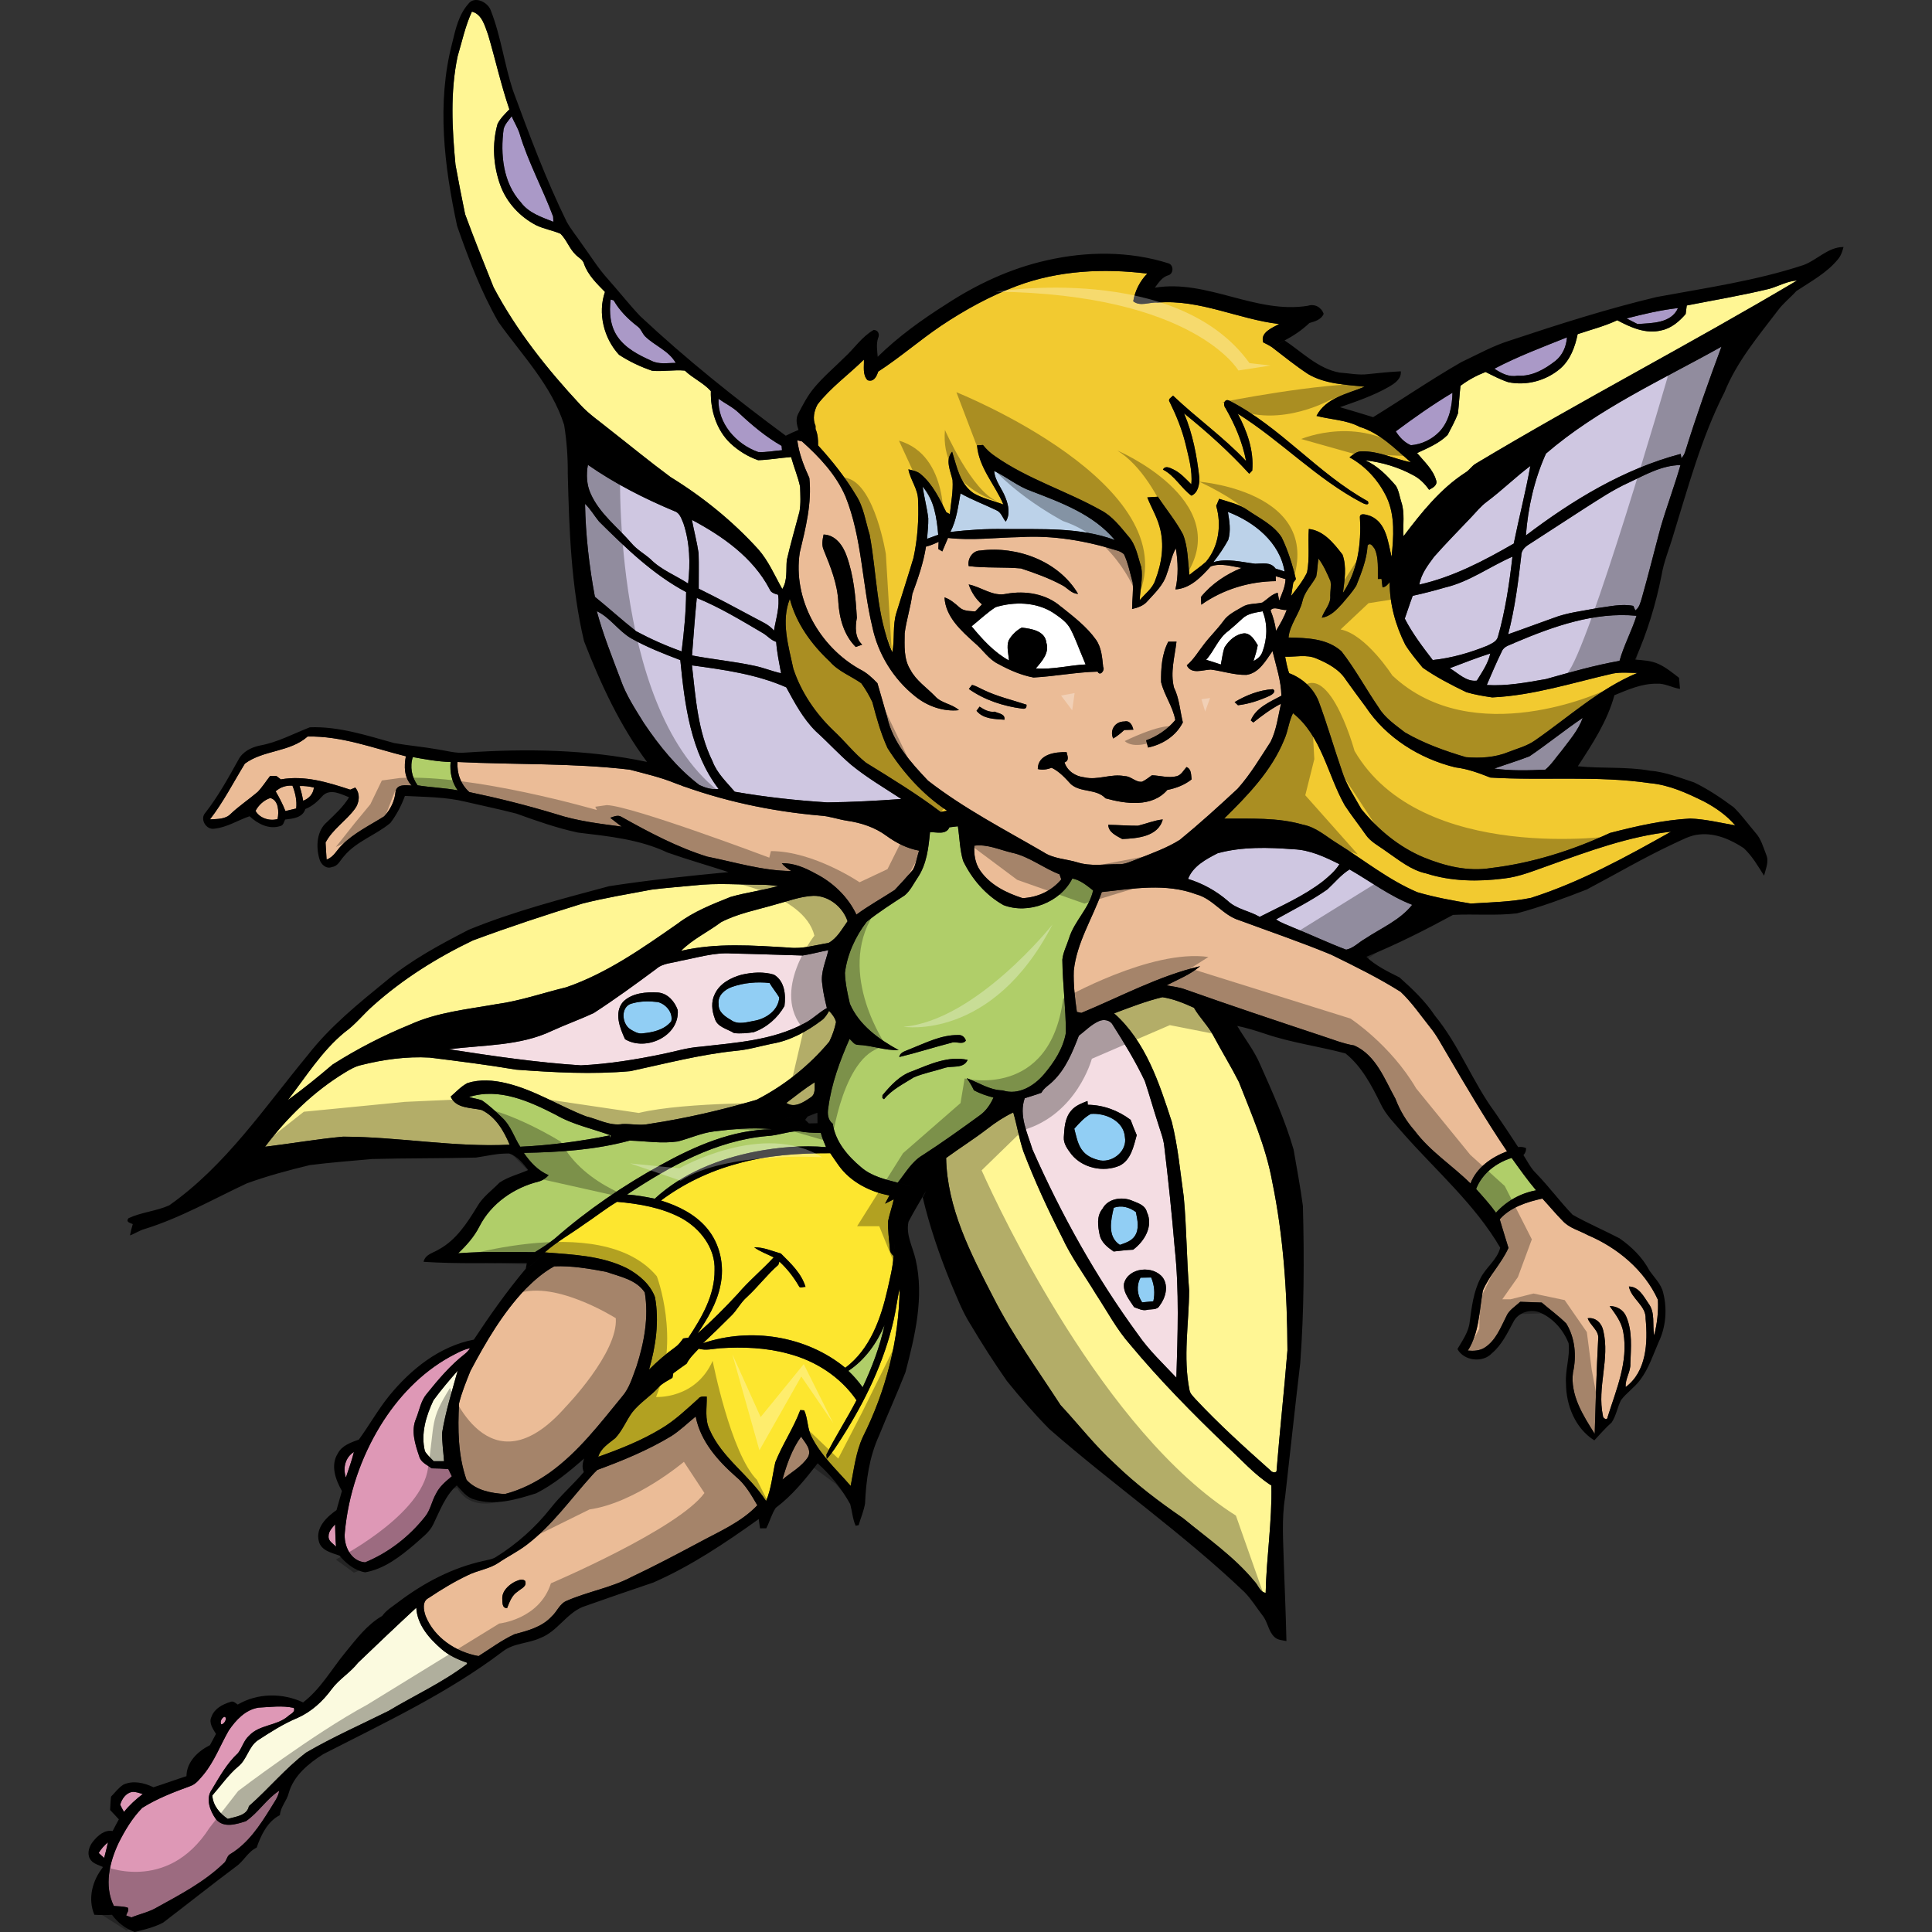
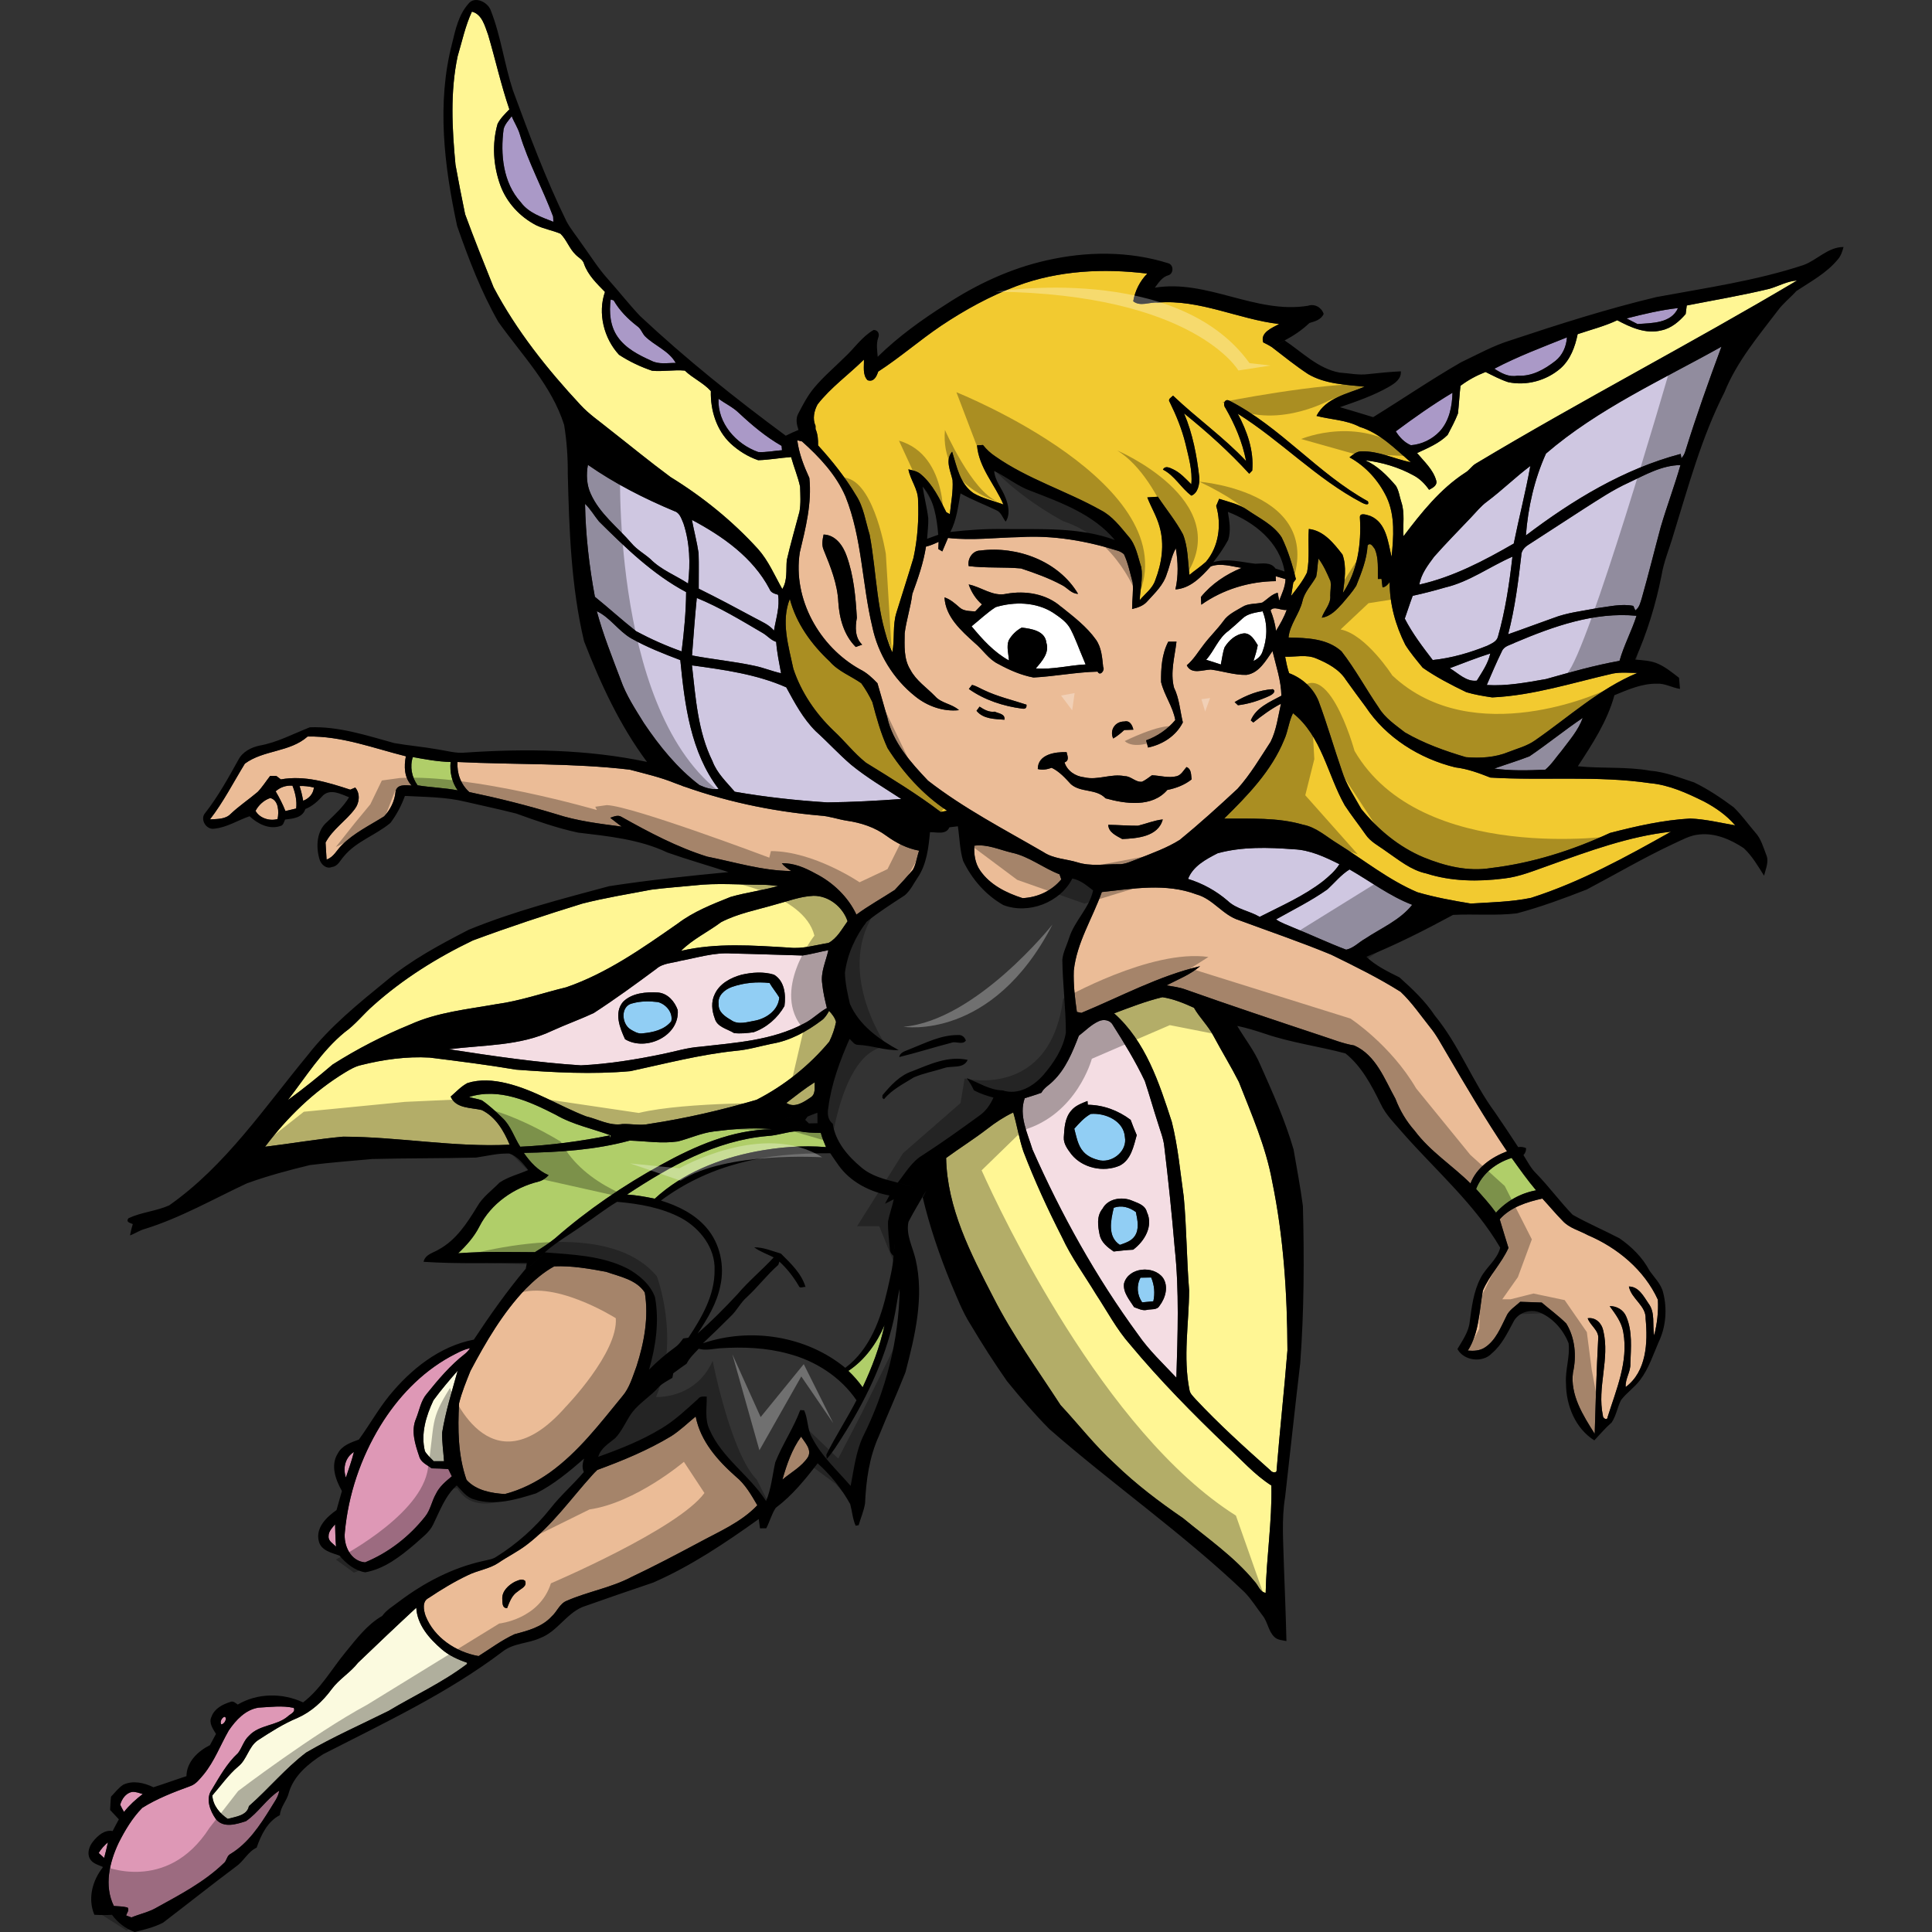
<svg xmlns="http://www.w3.org/2000/svg" version="1.1" id="Layer_1" x="0px" y="0px" width="200px" height="200px" viewBox="0 0 200 200" style="enable-background:new 0 0 200 200;" xml:space="preserve">
  <rect x="0" y="0" width="200" height="200" fill="#333333" stroke="none" />
  <path id="color14" style="fill:#AA99C7;" d="M169.515,33.544c-0.382-0.193-0.761-0.386-1.137-0.581  c1.758-0.446,3.527-0.871,5.332-1.071C172.996,33.488,170.987,33.439,169.515,33.544z M53.921,20.947  c0.807,1.101,2.15,1.533,3.365,2.015c-0.008-0.139-0.021-0.41-0.028-0.547c-1.073-2.877-2.566-5.59-3.455-8.536  c-0.19-0.652-0.584-1.219-0.83-1.852c-0.307,0.422-0.705,0.816-0.838,1.334C51.789,15.973,52.068,18.92,53.921,20.947z   M63.937,34.868c-0.78-1.113-0.894-2.548-0.719-3.86c0.078,0.02,0.228,0.063,0.307,0.084c0.603,1.05,1.473,1.927,2.428,2.664  c0.377,0.246,0.512,0.701,0.796,1.032c1.002,1.004,2.486,1.5,3.205,2.785c-0.844-0.014-1.751,0.181-2.53-0.231  C66.124,36.756,64.773,36.072,63.937,34.868z M154.696,38.169c2.419-1.268,4.982-2.234,7.516-3.244  c-0.064,0.933-0.454,1.848-1.197,2.437c-1.121,0.873-2.454,1.638-3.925,1.527C156.208,39.069,155.405,38.636,154.696,38.169z   M146.056,46.089c-0.672-0.278-1.184-0.831-1.563-1.438c1.897-1.412,3.834-2.779,5.866-3.994c-0.031,1.422-0.334,2.931-1.331,4.006  C148.258,45.48,147.174,46.003,146.056,46.089z M74.38,41.28c0.692,0.498,1.481,0.863,2.102,1.461  c1.363,1.274,2.802,2.488,4.429,3.414c0.008,0.113,0.032,0.339,0.043,0.451c-0.821,0.057-1.646,0.242-2.466,0.187  C76.203,45.985,74.265,43.804,74.38,41.28z" />
-   <path id="color13" style="fill:#BCD2E9;" d="M98.38,55.067c0.652-1.237,0.798-2.636,1.052-3.99c1.198,0.674,2.488,1.149,3.722,1.749  c0.498,0.209,0.632,0.788,0.957,1.172c0.486-0.731,0.288-1.701-0.019-2.466c-0.348-0.946-1.099-1.742-1.174-2.777  c1.318,0.637,2.461,1.61,3.856,2.091c3.115,1.198,6.429,2.412,8.636,5.058c-3.646-1.348-7.602-1.102-11.417-1.138  C102.116,54.727,100.243,54.852,98.38,55.067z M95.509,50.37c0.159,1.102,0.451,2.177,0.585,3.281  c0.021,0.709-0.081,1.415-0.122,2.124c0.379-0.142,0.763-0.285,1.151-0.418C96.973,53.632,96.704,51.702,95.509,50.37z   M129.94,58.358c0.745-0.01,1.604-0.212,2.105,0.502c0.314,0.096,0.621,0.194,0.935,0.305c-0.491-3.033-3.151-5.139-5.868-6.173  c0.16,0.949,0.325,1.958,0.034,2.896c-0.443,0.815-0.973,1.578-1.545,2.312C127.037,57.767,128.506,58.192,129.94,58.358z" />
  <path id="color12" style="fill:#F2CA30;" d="M132.422,33.546c-4.233-0.498-8.231-2.579-12.571-2.222  c-0.845-0.075-1.799,0.451-2.537-0.136c0.186-1.083,0.684-2.079,1.452-2.863c-4.514-0.561-9.204-0.33-13.499,1.277  c-2.77,1.041-5.38,2.477-7.839,4.119c-2.229,1.506-4.256,3.283-6.515,4.747c-0.169,0.506-0.449,1.115-1.103,0.891  c-0.541-0.563-0.343-1.425-0.378-2.132c-1.576,1.563-3.422,2.871-4.794,4.634c-0.355,0.652-0.546,1.506-0.213,2.209  c0.002,0.087,0.002,0.256,0.004,0.344c0.234,0.535,0.274,1.117,0.262,1.697c1.459,1.599,2.816,3.302,3.928,5.165  c0.796,1.219,0.979,2.697,1.405,4.065c0.77,4.058,0.672,8.345,2.345,12.194c0.282-1.361,0.01-2.791,0.437-4.127  c0.583-1.888,1.197-3.765,1.76-5.657c0.422-1.955,0.565-3.972,0.475-5.968c0.004-1.149-0.795-2.087-1.002-3.193  c0.463,0.111,0.964,0.201,1.328,0.544c1.201,1.027,1.899,2.497,2.597,3.89c0.092,0.051,0.276,0.152,0.367,0.203  c0.111-1.172,0.361-2.349,0.279-3.529c-0.211-0.949-0.791-2.077-0.043-2.936c0.485,1.531,0.791,3.335,2.224,4.301  c0.954,0.554,2.058,0.782,3.085,1.166c-0.876-2.062-2.546-3.808-2.731-6.124c0.2-0.01,0.405-0.024,0.613-0.037  c0.358,0.453,0.78,0.848,1.263,1.168c3.373,2.371,7.372,3.578,10.946,5.585c1.181,0.607,1.999,1.695,2.835,2.69  c0.808,0.888,0.979,2.118,1.347,3.214c0.182,1.127-0.121,2.27-0.162,3.403c0.551-0.667,1.321-1.199,1.602-2.05  c0.676-1.75,0.979-3.71,0.453-5.542c-0.287-1.068-0.876-2.019-1.272-3.043c0.361-0.029,0.726-0.051,1.091-0.071  c0.861,1.301,1.869,2.515,2.604,3.9c0.528,1.327,0.497,2.789,0.667,4.191c0.558-0.461,1.165-0.863,1.706-1.35  c1.337-1.567,1.633-3.851,1.063-5.789c0.102-0.246,0.203-0.49,0.309-0.733c0.998,0.323,2.06,0.544,2.93,1.16  c1.235,0.857,2.697,1.526,3.539,2.831c0.668,1.372,1.112,2.845,1.476,4.325c-0.066,0.088-0.203,0.266-0.273,0.354  c-0.071,0.461-0.148,0.92-0.22,1.379c0.6-0.772,1.216-1.547,1.644-2.429c0.291-1.479,0.08-3.001,0.184-4.499  c1.549,0.164,2.599,1.504,3.488,2.652c0.455,1.272,0.205,2.662,0.043,3.97c1.518-2.277,1.921-5.094,1.757-7.78  c-0.064-0.617,0.77-0.28,1.092-0.185c1.661,0.709,1.814,2.704,2.188,4.229c0.203-2.058,0.387-4.237-0.511-6.171  c-0.83-1.726-2.161-3.208-3.847-4.133c0.371-0.276,0.752-0.636,1.254-0.615c1.768-0.053,3.388,0.782,5.093,1.129  c-1.623-1.393-3.192-3.025-5.293-3.667c-1.38-0.729-2.985-0.746-4.47-1.135c0.963-1.874,3.204-2.282,4.98-3.025  c-1.977-0.209-4.077-0.268-5.838-1.299c-1.302-0.855-2.516-1.837-3.747-2.784c-0.29-0.192-0.599-0.344-0.906-0.498  C130.435,34.423,131.705,33.929,132.422,33.546z M141.602,51.893c0.219,0.512-0.387,0.28-0.621,0.145  c-4.695-2.466-8.372-6.405-12.846-9.209c0.96,1.804,1.684,3.814,1.498,5.888c-0.078,0.083-0.23,0.246-0.31,0.327  c-2.07-2.268-4.359-4.322-6.747-6.25c0.899,2.12,1.323,4.396,1.583,6.673c0.02,0.66-0.138,1.568-0.825,1.845  c-1.062-0.776-1.727-2.082-2.946-2.697c0.233-0.445,0.709-0.188,1.041-0.037c0.755,0.35,1.315,0.983,1.896,1.559  c0.141-1.434-0.286-2.829-0.604-4.208c-0.367-1.498-0.952-2.924-1.63-4.301c-0.237-0.309,0.169-0.488,0.344-0.67  c2.45,2.339,5.239,4.299,7.562,6.773c-0.374-1.951-1.156-3.793-2.148-5.507c-0.285-0.358-0.08-1.018,0.439-0.729  C132.576,44.212,136.404,49.022,141.602,51.893z M169.502,69.659c-3.943,1.643-7.115,4.574-10.588,6.978  c-0.823,0.589-1.821,0.839-2.749,1.205c-1.392,0.576-2.933,0.66-4.412,0.538c-2.179-0.644-4.344-1.418-6.314-2.563  c-0.981-0.77-2.063-1.483-2.72-2.576c-1.315-1.915-2.419-3.978-3.847-5.815c-1.482-1.347-3.596-1.392-5.487-1.435  c0.142-1.378,1.134-2.446,1.446-3.771c0.215-0.969,0.963-1.677,1.42-2.527c0.132-0.619,0.132-1.256,0.235-1.88  c0.53,0.705,0.887,1.52,1.237,2.327c0.081,0.502-0.015,1.014-0.017,1.52c0.087,0.868-0.627,1.5-0.875,2.278  c0.922-0.128,1.561-0.85,2.151-1.498c0.491-0.581,1.005-1.154,1.412-1.8c0.54-1.35,1.095-2.719,1.18-4.184  c0.309-0.367,0.573,0.158,0.753,0.39c0.406,0.969,0.288,2.059,0.31,3.084c0.094,0,0.283-0.002,0.377-0.004  c0.027,0.221,0.08,0.662,0.105,0.879c0.333-0.049,0.543-0.3,0.741-0.549c-0.018,2.255,0.607,4.487,1.617,6.493  c0.526,0.838,1.173,1.601,1.802,2.369c1.416,0.992,2.966,1.786,4.52,2.536c0.869,0.258,1.778,0.406,2.676,0.539  c4.27-0.197,8.362-1.531,12.5-2.473C167.805,69.566,168.661,69.656,169.502,69.659z M98.048,83.927  c-0.166,0.033-0.501,0.097-0.666,0.129c-2.462-1.866-5.106-3.477-7.731-5.097c-1.234-0.978-2.195-2.242-3.345-3.304  c-1.861-1.78-3.371-3.976-4.181-6.431c-0.498-2.341-1.296-4.903-0.363-7.227c0.657,2.538,2.242,4.712,4.133,6.48  c0.883,1.02,2.183,1.489,3.263,2.252c0.442,0.61,0.829,1.272,1.151,1.957c0.423,1.614,0.871,3.232,1.566,4.753  C93.485,79.974,95.537,82.264,98.048,83.927z M170.799,81.07c1.994,0.176,3.84,1.027,5.613,1.904  c1.198,0.635,2.335,1.426,3.222,2.466c-1.549-0.266-3.089-0.648-4.663-0.709c-2.814,0.158-5.578,0.788-8.297,1.49  c-3.899,1.807-8.052,3.125-12.328,3.635c-2.365,0.39-4.777-0.207-6.961-1.101c-2.546-1.061-4.735-2.879-6.459-5.009  c-0.709-1.282-1.56-2.511-2-3.924c-0.839-2.42-1.54-4.889-2.44-7.289c-0.556-1.328-1.698-2.349-3.04-2.851  c-0.183-0.554-0.302-1.127-0.407-1.704c1.072,0.041,2.196-0.262,3.225,0.183c1.162,0.483,2.371,1.117,3.066,2.213  c0.666,0.944,1.363,1.868,2.048,2.8c2.115,3.194,5.58,5.356,9.268,6.26c1.264,0.15,2.461,0.589,3.638,1.057  C159.777,80.827,165.325,80.269,170.799,81.07z M160.403,89.57c4.096-1.469,8.229-2.995,12.58-3.474  c-4.658,2.617-9.385,5.22-14.497,6.851c-2.047,0.422-4.155,0.455-6.234,0.588c-1.856-0.306-3.721-0.646-5.53-1.175  c-2.979-1.268-5.511-3.322-8.237-5.025c-1.169-0.707-2.218-1.707-3.603-1.965c-2.654-0.772-5.432-0.607-8.16-0.629  c2.44-2.404,4.909-4.94,6.218-8.166c0.402-0.886,0.478-1.88,0.91-2.749c2.983,2.375,3.569,6.384,5.363,9.549  c0.67,1.021,1.428,1.976,2.127,2.978c0.523,0.795,1.404,1.217,2.148,1.771c1.308,0.887,2.571,1.96,4.161,2.296  c2.594,0.831,5.368,0.859,8.052,0.522C157.337,90.76,158.859,90.108,160.403,89.57z" />
-   <path id="color11" style="fill:#B0CE69;" d="M86.21,116.329c0.262,1.847,1.561,3.359,2.949,4.513c1.063,0.919,2.448,1.24,3.77,1.589  c0.805-0.993,1.451-2.185,2.586-2.849c2.025-1.306,3.98-2.712,5.929-4.13c0.637-0.457,1.086-1.122,1.403-1.832  c-0.699-0.183-1.388-0.41-2.023-0.751c-0.205-0.448-0.459-0.865-0.751-1.26c1.234,0.45,2.359,1.241,3.72,1.267  c1.631,0.53,3.233-0.446,4.266-1.65c1.056-1.239,2.001-2.681,2.284-4.31c0-2.529-0.34-5.047-0.367-7.578  c0.08-0.776,0.465-1.483,0.696-2.221c0.551-1.788,2.091-3.086,2.489-4.94c-0.657-0.51-1.309-1.07-2.149-1.235  c-1.256,2.489-4.536,3.742-7.134,2.753c-1.841-1.037-3.264-2.692-4.176-4.582c-0.345-1.16-0.36-2.386-0.54-3.576  c-0.294,0.035-0.586,0.068-0.877,0.106c-0.36,0.816-1.315,0.483-2.011,0.506c-0.149,1.61-0.341,3.31-1.265,4.688  c-0.431,0.627-0.758,1.36-1.354,1.852c-1.334,0.873-2.692,1.732-3.937,2.733c-1.168,1.534-2.012,3.367-2.25,5.291  c0.033,1.075,0.269,2.145,0.512,3.193c0.953,2.219,3.001,3.679,5.053,4.803c-1.437,0.053-2.8-0.497-4.228-0.546  c-0.388,0-0.589-0.402-0.861-0.609c-1.006,2.285-1.884,4.657-2.201,7.149C85.64,115.284,85.695,115.945,86.21,116.329z   M94.209,108.6c1.6-0.631,3.21-1.475,4.974-1.453c0.393-0.04,0.684,0.209,0.805,0.573c-0.344,0.488-1.02,0.036-1.495,0.227  c-1.809,0.465-3.588,1.04-5.403,1.478C93.194,108.878,93.786,108.805,94.209,108.6z M91.352,113.378  c0.849-1.015,1.797-2.067,3.095-2.492c1.808-0.716,3.736-1.617,5.723-1.166c-0.435,0.965-1.626,0.562-2.434,0.845  c-1.041,0.336-2.133,0.532-3.14,0.965c-1.079,0.679-2.26,1.255-3.085,2.26l-0.17-0.124L91.352,113.378z" />
  <path id="color10" style="fill:#CFC7E1;" d="M160.04,46.953c5.409-4.65,11.987-7.608,18.167-11.067  c-1.326,3.568-2.604,7.156-3.732,10.794c-0.078,0.287-0.219,0.541-0.42,0.758l-0.068-0.451c-5.907,1.559-11.198,4.784-16.027,8.443  C158.18,52.523,158.836,49.614,160.04,46.953z M69.808,52.912c-3.128-1.308-6.163-2.851-8.948-4.792  c-0.185,1.002-0.139,2.066,0.294,3.003c0.922,2.058,2.78,3.445,4.221,5.116c0.549,0.656,1.308,1.07,1.947,1.628  c1.102,1.121,2.609,1.686,3.91,2.536c0.244-2.07,0.183-4.22-0.479-6.212C70.54,53.709,70.377,53.077,69.808,52.912z M158.42,48.237  c-1.544,1.156-2.921,2.519-4.468,3.677c-0.656,0.475-1.159,1.121-1.72,1.703c-1.262,1.33-2.556,2.638-3.77,4.015  c-0.648,0.873-1.349,1.78-1.532,2.886c3.49-0.784,6.695-2.472,9.772-4.247C157.246,53.586,157.934,50.931,158.42,48.237z   M163.949,52.681c-1.918,1.242-3.838,2.48-5.753,3.73c-0.392,0.248-0.727,0.635-0.715,1.125c-0.315,2.727-0.662,5.462-1.356,8.121  c1.554-0.54,3.095-1.125,4.648-1.672c1.473-0.575,3.058-0.736,4.601-1.035c1.222-0.154,2.477-0.477,3.706-0.23  c0.053,0.119,0.156,0.352,0.209,0.469c0.437-0.305,0.53-0.84,0.681-1.311c0.691-2.429,1.292-4.884,1.949-7.32  c0.631-2.154,1.426-4.258,2.046-6.415c-1.946,0.018-3.656,1.018-5.364,1.819C166.958,50.707,165.464,51.721,163.949,52.681z   M70.56,67.431c0.252-2.037,0.455-4.086,0.467-6.138c-3.448-1.835-6.267-4.585-9.016-7.305c-0.494-0.599-0.875-1.291-1.448-1.829  c0.059,3.229,0.428,6.449,1.02,9.621c1.441,1.164,2.808,2.417,4.264,3.56C67.36,66.153,68.942,66.856,70.56,67.431z M79.656,60.965  c-1.72-3.263-4.847-5.456-8.03-7.148c0.217,1.149,0.522,2.285,0.692,3.44c0.043,1.227,0.004,2.457,0.014,3.683  c1.978,0.977,3.928,2.017,5.872,3.064c0.674,0.367,1.419,0.662,1.917,1.279c0.197-1.229,0.629-2.459,0.422-3.718  C80.186,61.463,79.79,61.357,79.656,60.965z M145.422,64.039c0.792,1.536,1.844,2.92,2.895,4.288  c1.949-0.205,3.841-0.752,5.655-1.486c0.412-0.217,0.957-0.412,1.09-0.912c0.77-2.709,1.185-5.507,1.505-8.301  c-2.346,1.02-4.452,2.601-6.972,3.191c-1.107,0.323-2.226,0.611-3.351,0.857C145.949,62.456,145.702,63.253,145.422,64.039z   M72.131,61.902c-0.201,1.979-0.338,3.967-0.494,5.95c2.158,0.414,4.352,0.614,6.499,1.081c0.924,0.191,1.799,0.56,2.719,0.765  c-0.195-1.08-0.429-2.156-0.506-3.251c-0.555-0.176-0.912-0.643-1.402-0.922C76.729,64.222,74.521,62.877,72.131,61.902z   M72.406,81.271c0.606,0.281,1.3,0.502,1.982,0.398c-2.906-3.81-3.508-8.717-3.962-13.337c-1.74-0.659-3.478-1.339-5.099-2.257  c-1.31-0.762-2.179-2.165-3.547-2.806c0.65,2.419,1.585,4.745,2.468,7.084c0.563,1.62,1.519,3.06,2.416,4.508  C68.268,77.244,70.109,79.521,72.406,81.271z M156.857,66.514c-0.474,0.254-1.129,0.34-1.369,0.879  c-0.568,1.151-1.068,2.339-1.577,3.519c2.057,0.127,4.108-0.26,6.129-0.616c2.515-0.707,5.033-1.426,7.612-1.886  c0.451-1.605,1.253-3.078,1.762-4.665C165.052,63.323,160.808,64.844,156.857,66.514z M152.881,70.458  c0.544-0.894,1.17-1.771,1.395-2.812c-1.418,0.455-2.808,0.996-4.194,1.526C150.957,69.686,151.789,70.6,152.881,70.458z   M76.06,81.96c3.168,0.553,6.368,0.9,9.577,1.104c2.558-0.028,5.114-0.166,7.667-0.353c-1.756-1.146-3.572-2.211-5.196-3.542  c-1.283-1.097-2.418-2.351-3.669-3.476c-1.305-1.296-2.177-2.941-3.048-4.54c-3.082-1.363-6.451-1.822-9.759-2.275  c0.383,3.355,0.604,6.839,2.123,9.916C74.22,80.047,75.216,80.967,76.06,81.96z M154.688,79.562  c1.757,0.248,3.523,0.193,5.288,0.113c0.648-0.551,1.114-1.287,1.666-1.938c0.808-1.087,1.745-2.128,2.206-3.424  c-1.88,1.267-3.641,2.707-5.517,3.98C157.134,78.759,155.9,79.13,154.688,79.562z M127.088,93.248  c0.915,0.879,2.245,1.036,3.315,1.666c2.23-1.14,4.564-2.148,6.559-3.696c0.626-0.516,1.265-1.057,1.693-1.757  c-1.495-0.744-3.06-1.488-4.761-1.546c-2.609-0.197-5.297-0.282-7.844,0.414c-1.197,0.616-2.548,1.32-3.063,2.656  C124.493,91.449,125.895,92.22,127.088,93.248z M137.42,92.064c-1.682,1.188-3.535,2.103-5.326,3.111  c0.539,0.375,1.176,0.574,1.77,0.842c1.84,0.74,3.636,1.595,5.49,2.293c0.76-0.154,1.298-0.764,1.955-1.131  c1.667-1.108,3.608-1.91,4.883-3.513c-2.335-0.897-4.336-2.428-6.487-3.661C138.824,90.55,138.17,91.369,137.42,92.064z" />
  <path id="color9" style="fill:#F4DDE3;" d="M83.076,98.914c-2.453-0.065-4.903-0.16-7.354-0.211  c-1.796-0.118-3.538,0.441-5.286,0.764c-0.838,0.239-1.809,0.226-2.495,0.832c-2.119,1.574-4.256,3.13-6.472,4.569  c-1.41,0.661-2.886,1.184-4.305,1.833c-3.327,1.597-7.104,1.456-10.681,1.919c4.532,0.701,9.077,1.371,13.655,1.665  c2.859-0.139,5.696-0.598,8.496-1.181c1.274-0.258,2.523-0.654,3.826-0.744c3.651-0.418,7.474-0.641,10.778-2.41  c0.864-0.416,1.52-1.146,2.363-1.596c-0.201-0.827-0.4-1.653-0.481-2.501c-0.191-1.208,0.383-2.339,0.633-3.49  C84.857,98.529,83.975,98.78,83.076,98.914z M64.705,107.579c-0.542-1.17-1.158-2.74-0.211-3.869  c0.944-0.933,2.392-1.038,3.648-0.965c0.996,0.105,1.697,0.924,2.017,1.818C70.362,107.259,66.858,108.874,64.705,107.579z   M81.206,104.145c-0.699,1.237-1.845,2.232-3.189,2.709c-0.666,0.095-1.355,0.166-2.023,0.091c-0.707-0.44-1.771-0.619-2.006-1.533  c-0.3-0.791-0.388-1.713,0-2.488c0.5-1.106,1.656-1.712,2.773-2.02c1.094-0.248,2.276-0.342,3.361-0.007  C81.228,101.557,81.366,102.986,81.206,104.145z M117.808,138.145c1.136,1.647,2.604,3.023,3.97,4.473  c0.133-4.473,0.306-8.965-0.172-13.424c-0.297-3.524-0.662-7.044-1.085-10.557c-0.089-0.809-0.409-1.564-0.639-2.339  c-0.476-1.457-0.886-2.937-1.371-4.392c-0.96-2.025-2.132-3.943-3.335-5.835c-0.271-0.484-0.942-0.583-1.419-0.361  c-0.793,0.352-1.396,0.989-2.076,1.511c-0.651,1.68-1.354,3.432-2.68,4.706c-0.398,0.404-0.93,0.681-1.198,1.197  c-0.569,0.213-1.15,0.381-1.724,0.564c-0.63,1.784,0.288,3.61,0.803,5.306C109.858,125.729,113.455,132.203,117.808,138.145z   M120.394,132.285c0.597,0.898,0.249,2.094-0.36,2.888c-0.26,0.472-0.883,0.32-1.322,0.431c-0.464,0.102-0.888-0.145-1.309-0.286  c-0.47-0.741-1.163-1.514-1.046-2.445C116.808,131.174,119.423,130.96,120.394,132.285z M118.725,125.474  c0.689,1.46-0.249,3.023-1.422,3.895c-0.674,0.032-1.348,0.109-2.019,0.186c-0.617-0.422-1.267-0.924-1.441-1.697  c-0.194-0.909-0.351-1.966,0.293-2.735c0.54-1.026,1.927-1.25,2.934-0.878C117.703,124.519,118.535,124.701,118.725,125.474z   M110.888,114.976c0.427-0.528,1.084-0.761,1.689-1.002c0.008,0.098,0.023,0.292,0.031,0.393c1.605,0.012,3.162,0.595,4.436,1.56  c0.191,0.533,0.406,1.06,0.631,1.581c-0.322,1.153-0.59,2.578-1.781,3.166c-1.665,0.709-3.813,0.254-4.969-1.162  c-0.391-0.521-0.845-1.101-0.798-1.785C110.183,116.777,110.23,115.726,110.888,114.976z" />
  <path id="color8" style="fill:#FFF694;" d="M83.975,113.565c-0.731,0.499-1.697,1.192-2.575,0.611  c0.961-0.729,1.909-1.494,2.935-2.138C84.311,112.548,84.452,113.208,83.975,113.565z M84.215,92.735  c-1.388,0.057-2.691,0.577-4.021,0.922c-1.864,0.547-3.812,0.906-5.549,1.808c-1.359,1.021-2.931,1.747-4.143,2.968  c3.677-0.855,7.465-0.558,11.196-0.336c1.375,0.159,2.719-0.269,4.066-0.481c0.896-0.479,1.392-1.449,1.978-2.25  C87.248,93.891,85.8,92.721,84.215,92.735z M63.083,44.443c-1.014-0.829-2.116-1.565-3.001-2.536  c-3.438-3.694-6.62-7.688-8.983-12.161c-1.01-2.513-2.019-5.029-2.951-7.571c-0.358-1.701-0.68-3.409-0.996-5.116  c-0.352-3.726-0.557-7.535,0.219-11.221c0.461-1.552,0.797-3.162,1.482-4.634c1.067,0.272,1.346,1.52,1.685,2.423  c0.754,2.56,1.327,5.169,2.193,7.695c-0.449,0.463-0.93,0.92-1.223,1.504c-0.591,2.083-0.445,4.339,0.293,6.368  c0.654,1.777,2.019,3.248,3.694,4.117c0.805,0.392,1.702,0.533,2.523,0.881c0.638,0.621,0.912,1.534,1.56,2.158  c0.299,0.323,0.77,0.514,0.885,0.975c0.408,1.162,1.32,2.033,2.163,2.894c-0.766,2.199-0.116,4.812,1.456,6.507  c1.061,0.697,2.226,1.244,3.423,1.652c1.127,0.106,2.259-0.12,3.388-0.016c0.829,0.801,1.917,1.255,2.695,2.125  c-0.053,1.97,0.578,4.033,2.034,5.415c0.823,0.76,1.799,1.371,2.863,1.736c1.141-0.031,2.27-0.246,3.411-0.324  c0.281,1.029,0.705,2.019,0.93,3.064c0.025,0.855,0.088,1.732-0.063,2.583c-0.437,1.677-0.932,3.343-1.317,5.034  c-0.091,1,0.096,2.077-0.463,2.982c-0.792-1.401-1.429-2.926-2.509-4.139c-2.644-2.906-5.719-5.398-9.062-7.456  C67.259,47.794,65.192,46.091,63.083,44.443z M174.612,31.623c-0.043,0.293-0.079,0.589-0.113,0.885  c-0.67,0.774-1.494,1.487-2.528,1.693c-1.598,0.402-3.173-0.311-4.554-1.051c-1.311,0.622-2.728,0.978-4.099,1.44  c-0.263,1.3-0.748,2.632-1.766,3.535c-1.467,1.274-3.531,1.839-5.434,1.432c-0.813-0.27-1.572-0.672-2.335-1.052  c-0.924,0.361-1.804,0.834-2.595,1.432c-0.107,0.953-0.156,1.913-0.26,2.865c-0.295,0.764-0.689,1.495-1.071,2.221  c-0.879,0.877-2.055,1.355-3.162,1.875c0.727,0.875,1.645,1.685,1.972,2.813c0.176,0.528-0.35,0.786-0.728,0.991  c-0.426-0.609-0.958-1.153-1.628-1.501c-1.532-0.84-3.247-1.349-4.98-1.552c1.282,0.573,2.275,1.585,3.173,2.639  c0.313,0.512,0.38,1.133,0.565,1.699c0.38,1.135,0.136,2.349,0.222,3.521c1.844-2.434,3.787-4.884,6.374-6.569  c0.435-0.242,0.68-0.705,1.113-0.951c10.942-6.561,22.283-12.432,33.248-18.95c-1.003,0.057-1.897,0.577-2.843,0.853  C180.35,30.581,177.472,31.062,174.612,31.623z M34.427,110.204c-1.497,1.274-3.029,2.521-4.625,3.674  c1.868-2.409,3.5-5.07,5.88-7.023c1.109-0.786,1.941-1.881,2.962-2.769c3.07-2.748,6.604-4.956,10.313-6.735  c3.732-1.385,7.521-2.638,11.329-3.812c2.353-0.599,4.755-0.987,7.14-1.441c1.468-0.193,2.949-0.289,4.422-0.438  c2.355-0.274,4.727-0.065,7.087-0.071c0.54,0.01,1.081,0.059,1.616,0.129c-1.62,0.467-3.31,0.662-4.931,1.135  c-1.89,0.758-3.824,1.51-5.46,2.753c-3.631,2.53-7.315,5.138-11.536,6.593c-2.423,0.587-4.791,1.421-7.266,1.755  c-2.998,0.533-6.085,0.83-8.887,2.1C39.675,107.195,36.977,108.584,34.427,110.204z M123.599,104.323  c-1.044-0.476-2.124-0.92-3.264-1.095c-1.712,0.41-3.355,1.054-5.002,1.673c3.27,2.899,4.666,7.201,5.974,11.235  c0.639,2.546,0.871,5.169,1.237,7.762c0.299,3.221,0.295,6.459,0.557,9.679c-0.02,3.438-0.648,6.911,0.037,10.324  c0.066,0.381,0.377,0.644,0.614,0.925c2.444,2.615,5.1,5.014,7.769,7.389c0.133,0.22,0.677,0.328,0.635-0.043  c0.334-4.133,0.789-8.258,1.121-12.391c-0.019-5.86-0.398-11.754-1.585-17.503c-0.651-3.574-2.126-6.914-3.443-10.276  c-0.814-1.6-1.758-3.131-2.603-4.715C125.097,106.209,124.194,105.371,123.599,104.323z M85.04,105.634  c-1.526,1.151-3.263,2.107-5.168,2.418c-1.232,0.254-2.446,0.621-3.705,0.728c-3.693,0.378-7.291,1.329-10.914,2.104  c-3.937,0.354-7.905,0.135-11.84-0.156c-2.966-0.505-5.956-0.875-8.942-1.249c-2.386-0.134-4.779,0.196-7.091,0.777  c-0.595,0.131-1.124,0.44-1.64,0.75c-3.253,1.97-6.024,4.676-8.301,7.703c2.693-0.324,5.37-0.796,8.075-1.043  c5.761,0.012,11.476,1.117,17.245,0.832c-0.604-1.433-1.442-2.885-2.892-3.589c-1.113-0.268-2.679-0.137-3.216-1.389  c0.561-0.487,1.075-1.057,1.74-1.404c1.292-0.41,2.693-0.302,3.996,0.01c2.934,0.689,5.493,2.361,8.28,3.437  c1.25,0.294,2.461,1.018,3.779,0.795c0.924-0.034,1.851,0.19,2.769-0.014c3.75-0.569,7.461-1.421,11.099-2.493  c2.878-1.472,5.462-3.542,7.535-6.023c0.315-0.638,0.559-1.33,0.699-2.03c-0.113-0.45-0.41-0.819-0.721-1.15  C85.618,105.013,85.396,105.389,85.04,105.634z M126.942,149.667c-3.476-3.333-6.865-6.769-9.947-10.472  c-1.401-1.577-2.38-3.461-3.535-5.21c-1.19-1.965-2.562-3.832-3.529-5.923c-1.475-2.888-2.831-5.839-3.99-8.865  c-0.446-1.32-0.657-2.706-1.051-4.039c-0.958,0.457-1.85,1.044-2.686,1.697c-1.378,1.063-2.858,1.987-4.262,3.016  c0.1,5.173,2.54,9.897,4.867,14.392c1.994,3.925,4.579,7.502,6.974,11.184c1.882,2.021,3.582,4.232,5.637,6.095  c2.163,2.095,4.571,3.92,7.053,5.62c2.541,2.1,5.303,3.992,7.409,6.56c0.379,0.388,0.528,1.073,1.139,1.168  c0.079-3.71,0.677-7.393,0.591-11.111C129.85,152.657,128.474,151.065,126.942,149.667z" />
  <path id="color7" style="fill:#B0CE69;" d="M47.379,81.815c-1.373-0.26-2.779-0.294-4.15-0.52c-0.605-0.839-0.82-1.929-0.494-2.924  c1.292,0.238,2.591,0.476,3.91,0.51C46.551,79.908,46.768,80.969,47.379,81.815z M152.806,123.08  c0.709,0.797,1.436,1.587,2.058,2.458c1.086-1.205,2.559-2.028,4.15-2.314c-0.902-1.073-1.714-2.218-2.529-3.356  C154.874,120.376,153.433,121.477,152.806,123.08z" />
  <path id="color6" style="fill:#91CEF4;" d="M79.666,101.757c0.301,0.521,0.69,0.979,1.002,1.496  c-0.073,1.274-1.272,2.144-2.437,2.39c-0.831,0.133-1.8,0.502-2.556-0.053c-0.611-0.354-1.335-0.829-1.277-1.636  c-0.144-0.871,0.617-1.518,1.359-1.782C76.997,101.733,78.355,101.614,79.666,101.757z M68.112,103.733  c-0.862-0.104-1.758-0.111-2.599,0.122c-1.298,0.234-1.199,2.122-0.238,2.711c0.376,0.221,0.784,0.479,1.241,0.407  c1.079-0.098,2.268-0.363,2.976-1.254C69.686,104.817,68.949,103.957,68.112,103.733z M113.907,120.131  c1.333,0.205,2.796-1.004,2.543-2.416c-0.118-1.699-2.037-2.526-3.536-2.402c-0.679,0.371-1.201,0.96-1.706,1.532  c0.225,0.816,0.356,1.723,0.941,2.378C112.599,119.733,113.256,119.995,113.907,120.131z M115.298,125.024  c-0.304,1.278-0.687,2.994,0.631,3.845c0.558-0.197,1.179-0.384,1.532-0.897c0.51-0.739,0.291-1.687,0.126-2.499  C116.919,124.973,116.106,124.738,115.298,125.024z M118.234,134.819c0.386-0.039,0.771-0.075,1.159-0.109  c0.184-0.829,0.107-1.683-0.225-2.463c-0.37,0.002-0.738,0.011-1.104,0.019C117.627,133.091,117.707,134.052,118.234,134.819z" />
-   <path id="color5" style="fill:#FDE62F;" d="M92.078,123.749c-0.113,0.213-0.34,0.643-0.456,0.856c0.3-0.153,0.604-0.307,0.908-0.457  c-0.17,0.765-0.437,1.505-0.595,2.272c-0.031,0.945,0.104,1.888,0.187,2.829c-0.01,0.307,0.149,0.559,0.376,0.757  c-0.065,1.176-0.371,2.318-0.621,3.465c-0.685,3.015-1.797,6.197-4.372,8.118c-4.035-3.316-9.818-4.21-14.731-2.544  c0.969-0.916,1.933-1.847,2.873-2.792c0.644-0.6,1.016-1.424,1.687-1.998c1.138-1.052,2.071-2.304,3.241-3.324  c0.026-0.085,0.08-0.254,0.108-0.339c0.798,0.728,1.459,1.581,2.005,2.512c0.104,0.322,0.473,0.071,0.701,0.113  c-0.43-1.425-1.531-2.436-2.546-3.454c-0.912-0.258-1.805-0.662-2.769-0.648c0.614,0.453,1.346,0.699,2.021,1.043  c-1.208,1.308-2.591,2.444-3.744,3.805c-1.315,1.418-2.684,2.792-4.134,4.073c1.018-1.516,1.99-3.123,2.353-4.936  c0.461-2.063-0.02-4.352-1.399-5.974c-1.215-1.444-2.973-2.305-4.747-2.852c2.338-1.746,5.005-3.024,7.817-3.792  c3.154-0.904,6.447-1.113,9.71-1.107c0.285,0.416,0.558,0.837,0.857,1.245C88.029,122.347,90.035,123.373,92.078,123.749z   M70.724,138.555c0.177-0.03,0.36-0.058,0.54-0.081c1.381-2.087,2.736-4.403,2.71-6.984c0.095-2.291-1.498-4.329-3.433-5.393  c-2.04-1.092-4.381-1.492-6.661-1.688c-1.2,0.713-2.292,1.595-3.459,2.363c-1.337,0.967-2.79,1.773-4.025,2.872  c2.88,0.23,5.886,0.329,8.52,1.652c1.223,0.659,2.394,1.646,2.885,2.981c0.459,2.499,0.085,5.082-0.614,7.504  c0.838-0.841,1.74-1.619,2.702-2.315C70.233,139.23,70.483,138.888,70.724,138.555z M92.52,136.613  c0.248-1.064,0.352-2.15,0.615-3.207c-0.064,5.318-1.429,10.6-3.809,15.345c-0.733,1.596-0.924,3.365-1.261,5.07  c-1.415-1.642-3.068-3.126-4.049-5.092c-0.449-0.85-0.365-1.865-0.765-2.733c-0.102-0.006-0.303-0.017-0.404-0.024  c-0.698,1.879-1.849,3.547-2.584,5.406c-0.298,1.339-0.414,2.729-0.951,4.011c-1.704-2.664-4.571-4.443-5.852-7.392  c-0.519-1.07-0.271-2.282-0.293-3.418c-0.325-0.009-0.688-0.067-0.899,0.243c-1.207,1.083-2.39,2.217-3.79,3.052  c-2.046,1.247-4.291,2.134-6.543,2.935c0.265-0.903,1.086-1.384,1.768-1.941c0.725-0.772,1.117-1.784,1.728-2.638  c0.795-1.036,1.956-1.704,2.808-2.688c0.399-0.385,0.902-0.631,1.374-0.914c0.022-0.117,0.067-0.352,0.09-0.469  c0.455-0.34,0.918-0.669,1.383-0.996c0.305-0.602,0.798-1.064,1.254-1.549c0.733,0.217,1.483,0.006,2.223-0.052  c2.359-0.148,4.755-0.063,7.044,0.569c2.812,0.728,5.413,2.4,7.063,4.816c-0.983,1.911-2.168,3.716-3.121,5.639  c0.012,0.106,0.033,0.319,0.045,0.425c0.601-0.641,1.044-1.402,1.525-2.13C89.532,145.109,91.528,141.001,92.52,136.613z" />
  <path id="color4" style="fill:#B0CE69;" d="M57.552,115.412c1.763,1.028,3.788,1.419,5.684,2.128  c-0.022,0.066-0.068,0.203-0.091,0.271l-0.006-0.276c-3.06,0.616-6.165,1.03-9.282,1.175c-0.644-0.991-0.978-2.196-1.874-3.007  c-0.656-0.638-1.33-1.271-2.089-1.79c-0.432-0.162-0.897-0.213-1.338-0.35C51.667,112.568,54.817,114.015,57.552,115.412z   M68.45,120.568c3.521-1.938,7.354-3.619,11.443-3.67l-0.217-0.029c-1.929-0.169-3.865,0.021-5.779,0.258  c-1.286,0.158-2.474,0.715-3.72,1.034c-1.656,0.246-3.338-0.034-4.989-0.088c-3.572,0.97-7.277,1.203-10.961,1.272  c0.66,0.96,1.473,1.845,2.568,2.308c-0.28,0.308-0.625,0.556-1.034,0.662c-2.548,0.628-4.925,2.274-6.13,4.646  c-0.534,1.062-1.338,1.96-2.196,2.777c2.642-0.203,5.288-0.121,7.933-0.113c0.721-0.441,1.437-0.896,2.093-1.431  C60.821,125.247,64.535,122.719,68.45,120.568z M64.911,123.656c0.963,0.066,1.921,0.234,2.869,0.433  c2.874-2.65,6.64-4.136,10.437-4.881c2.398-0.455,4.856-0.662,7.295-0.461c-0.203-0.483-0.41-0.969-0.543-1.476  c-0.778,0.005-1.553-0.028-2.316-0.179c-1.086,0.03-2.126,0.452-3.212,0.506C74.094,118.057,69.301,120.759,64.911,123.656z   M89.301,143.613c0.969-2.062,1.785-4.209,2.267-6.44c-0.801,1.876-2.029,3.604-3.747,4.741  C88.368,142.431,88.862,142.999,89.301,143.613z" />
  <path id="color3" style="fill:#EBBC97;" d="M133.197,63.131c-0.268,0.774-0.683,1.48-1.104,2.179  c-0.091-0.735-0.294-1.442-0.567-2.127C131.89,62.688,132.659,63.244,133.197,63.131z M28.536,81.917  c0.382,0.656,0.733,1.33,1.012,2.041c0.372-0.088,0.744-0.175,1.115-0.262c0.092-0.811-0.093-1.615-0.386-2.363  C29.626,81.287,29.023,81.48,28.536,81.917z M32.495,81.526c-0.064,0.66-0.506,1.135-1.111,1.368  c-0.093-0.518-0.211-1.026-0.373-1.525C31.511,81.343,32.01,81.409,32.495,81.526z M28.736,84.785  c-0.829,0.244-1.875-0.094-2.282-0.846c0.309-0.601,0.881-1.121,1.528-1.33C28.861,82.851,28.881,84.043,28.736,84.785z   M159.665,124.071c0.703,0.757,1.36,1.559,2.088,2.294c0.686,0.766,1.735,1.008,2.613,1.491c3.075,1.306,5.855,3.608,7.259,6.688  c0.071,1.243-0.083,2.501-0.388,3.708c-0.199-1.104,0.142-2.361-0.576-3.31c-0.506-0.736-1.014-1.765-2.039-1.765  c0.268,1.297,1.799,1.974,1.734,3.352c0.236,2.453,0.093,5.45-2.064,7.053c-0.066-0.859,0.53-1.576,0.485-2.433  c0.057-1.616,0.23-3.324-0.425-4.851c-0.276-0.693-0.983-1.109-1.72-1.092c0.606,0.834,1.259,1.685,1.418,2.742  c0.531,3.005-0.739,5.909-1.622,8.719c-0.018,0.431-0.521,0.164-0.497-0.13c-0.621-2.922,0.747-5.883,0.038-8.794  c-0.153-0.76-0.782-1.404-1.611-1.281c0.265,0.772,1.203,1.262,1.086,2.15c-0.174,3.27-0.264,6.54-0.362,9.813  c-1.201-1.906-2.562-4.018-2.239-6.38c0.369-1.684,0.209-3.552-0.703-5.039c-0.787-0.786-1.699-1.444-2.542-2.169  c-0.743-0.018-1.485-0.066-2.227-0.077c-0.512,0.484-1.178,0.858-1.454,1.539c-0.576,1.138-1.067,2.431-2.169,3.167  c-0.526,0.365-1.182,0.398-1.796,0.344c1.186-1.863,1.175-4.114,1.554-6.216c0.678-1.586,1.938-2.836,2.649-4.413  c-0.295-0.99-0.619-1.972-0.904-2.961C156.339,124.975,158.071,124.424,159.665,124.071z M111.527,89.269  c-1.169-0.358-2.474-0.363-3.513-1.061c-4.05-2.351-8.239-4.514-11.948-7.395c-1.791-1.888-3.636-3.943-4.222-6.559  c-0.335-1.176-0.666-2.355-1.014-3.529c-0.536-0.563-1.113-1.096-1.819-1.442c-4.191-2.339-6.957-7.267-6.22-12.087  c0.603-2.519,1.264-5.104,0.992-7.716c-0.569-1.244-1.074-2.53-1.249-3.898c0.122,0.03,0.363,0.086,0.485,0.113  c1.817,1.622,3.533,3.449,4.509,5.712c1.72,4.298,1.701,9.011,2.771,13.472c0.585,2.812,2.181,5.411,4.43,7.199  c1.263,1.026,2.908,1.612,4.543,1.438c-0.725-0.668-1.829-0.699-2.486-1.454c-0.866-0.893-1.952-1.602-2.544-2.729  c-0.711-1.127-0.602-2.511-0.591-3.783c0.177-1.371,0.621-2.693,0.792-4.066c0.583-1.599,1.151-3.212,1.414-4.901  c0.455-0.106,0.885-0.297,1.31-0.494c-0.01,0.185-0.025,0.557-0.034,0.744c0.104,0.063,0.309,0.188,0.412,0.25  c0.199-0.465,0.396-0.932,0.593-1.397c2.482,0.287,4.968-0.041,7.452-0.084c3.444-0.209,6.895,0.388,10.175,1.426  c0.215,0.075,0.412,0.192,0.588,0.346c0.438,0.928,0.625,1.945,0.903,2.926c0.084,0.91-0.064,1.829-0.062,2.743  c0.589-0.139,1.194-0.337,1.595-0.817c0.772-0.854,1.669-1.685,2.001-2.826c0.34-0.871,0.468-1.825,0.931-2.644  c0.229,1.408,0.282,2.857-0.043,4.256c1.565-0.102,2.67-1.299,3.657-2.381c1.046-0.382,2.145,0.002,3.197,0.154  c-1.611,0.66-3.12,1.659-4.217,3.019c0.01,0.199,0.032,0.595,0.043,0.792c2.25-1.592,4.975-2.412,7.722-2.438  c-0.005-0.127-0.017-0.386-0.022-0.514c0.338,0.1,0.678,0.199,1.019,0.303c-0.023,0.789-0.373,1.508-0.658,2.23  c-0.038-0.208-0.116-0.616-0.155-0.821c-0.635,0.169-1.062,0.675-1.591,1.018c-0.687,0.168-1.454,0.064-2.072,0.457  c-0.703,0.421-1.493,0.772-1.97,1.474c-0.616,0.842-1.37,1.566-2,2.394c-0.578,0.735-1.05,1.563-1.776,2.171  c0.476,0.985,1.654,0.465,2.482,0.441c1.234,0.159,2.442,0.579,3.699,0.551c1.317-0.195,1.994-1.481,2.694-2.463  c0.361,1.527,0.889,3.037,0.92,4.621c-1.182,0.636-2.633,1.227-3.169,2.556c0.064,0.057,0.195,0.162,0.261,0.217  c0.903-0.715,1.833-1.41,2.862-1.943c-0.301,1.32-0.461,2.707-1.067,3.932c-1.083,1.661-2.099,3.39-3.426,4.871  c-1.948,1.813-3.922,3.603-5.981,5.288c-1.321,0.832-2.811,1.36-4.256,1.939c-0.703,0.244-1.396,0.634-2.162,0.581  C114.313,89.459,112.887,89.7,111.527,89.269z M127.808,72.68c0.085,0.082,0.259,0.244,0.345,0.327  c1.116-0.129,2.203-0.489,3.226-0.95c0.234-0.1,0.82-0.46,0.384-0.713C130.365,71.429,129.004,71.966,127.808,72.68z M89.25,66.733  c-0.764-0.737-0.723-1.816-0.549-2.781c-0.125-2.15-0.32-4.342-1.05-6.386c-0.372-1.07-1.145-2.195-2.394-2.232  c-0.109,0.522-0.219,1.097,0.015,1.607c0.706,1.734,1.426,3.509,1.512,5.401c0.111,1.682,0.576,3.407,1.805,4.633  C88.753,66.917,89.085,66.794,89.25,66.733z M120.37,84.828c-0.886,0.098-1.712,0.441-2.566,0.652  c-1.026,0.006-2.054-0.083-3.077-0.095c0.013,0.776,0.852,1.141,1.445,1.471C117.709,86.788,119.895,86.622,120.37,84.828z   M118.647,76.642c0.063,0.248,0.129,0.496,0.198,0.744c1.507-0.317,2.902-1.203,3.603-2.605c-0.294-1.203-0.361-2.474-0.915-3.599  c-0.408-1.574,0.076-3.188,0.256-4.759c-0.215,0.002-0.637,0.002-0.85,0.004c-0.67,1.282-0.765,2.762-0.745,4.179  c0.326,1.369,1.225,2.534,1.471,3.933C120.866,75.502,119.814,76.217,118.647,76.642z M115.235,76.45  c0.418-0.24,0.792-0.549,1.146-0.877c0.315-0.014,0.629-0.024,0.946-0.037c-0.105-0.453-0.365-0.987-0.935-0.846  C115.442,74.677,114.844,75.572,115.235,76.45z M100.28,58.604c1.797,0.222,3.617,0.078,5.416,0.242  c1.438,0.477,2.88,0.992,4.217,1.712c0.581,0.279,0.991,0.912,1.689,0.916c-2.015-3.398-6.308-4.973-10.118-4.481  C100.678,56.988,100.126,57.859,100.28,58.604z M102.972,73.671c-0.588,0.08-1.099-0.211-1.566-0.52  c-0.078,0.107-0.236,0.322-0.317,0.431c0.707,0.864,1.874,0.843,2.888,0.924C104.075,73.888,103.375,73.868,102.972,73.671z   M106.261,72.948c-1.479-0.489-3.012-0.839-4.424-1.519c-0.404-0.174-0.781-0.431-1.213-0.526c-0.081,0.106-0.248,0.319-0.328,0.42  c1.621,1.149,3.58,1.783,5.541,2.037C106.152,73.409,106.295,73.27,106.261,72.948z M106.992,70.137  c2.217-0.117,4.406-0.558,6.634-0.609c0.241,0.518,0.786-0.147,0.573-0.483c-0.104-0.971-0.162-1.999-0.745-2.825  c-0.961-1.35-2.301-2.367-3.582-3.396l-0.009,0.006c-1.532-1.365-3.712-1.714-5.683-1.359c-1.396,0.32-2.591-0.711-3.901-0.967  c0.282,0.795,0.734,1.509,1.376,2.066c-0.231,0.244-0.463,0.485-0.699,0.728c-0.559-0.049-1.199-0.017-1.638-0.427  c-0.467-0.41-0.94-0.83-1.54-1.028c0.098,2.02,1.729,3.45,3.121,4.714c0.848,0.694,1.432,1.693,2.445,2.181  C104.486,69.361,105.703,69.897,106.992,70.137z M114.445,82.642c2.068,0.582,4.825,0.965,6.394-0.866  c0.909-0.181,1.785-0.511,2.515-1.093c-0.067-0.469,0.004-1.061-0.526-1.279c-0.311,0.34-0.543,0.83-1.026,0.951  c-0.846,0.213-1.706-0.069-2.557-0.1c-0.333,0.236-0.649,0.496-1.02,0.668c-0.674,0.084-1.141-0.588-1.807-0.576  c-1.403-0.291-2.781,0.459-4.182,0.119c-0.901-0.096-1.75-0.648-2.038-1.538c0.532-0.207,0.301-0.677,0.214-1.065  c-1.179-0.039-2.979,0.219-2.982,1.746c0.486,0.127,0.973,0.041,1.439-0.127c0.803,0.388,1.398,1.055,1.992,1.699  C111.887,82.077,113.478,81.618,114.445,82.642z M42.017,78.291c-3.353-0.836-6.663-2.122-10.173-2.046  c-1.835,1.634-4.56,1.376-6.494,2.806c-1.186,1.933-2.219,3.968-3.613,5.771c0.727-0.047,1.595,0.006,2.142-0.567  c0.875-0.827,1.882-1.499,2.798-2.277c0.485-0.506,0.858-1.107,1.29-1.657c0.158,0,0.477,0.004,0.637,0.004  c0.117,0.092,0.352,0.269,0.471,0.356c2.453-0.445,4.876,0.309,7.183,1.063c0.132-0.055,0.392-0.164,0.52-0.219  c0.533,0.633,0.437,1.593-0.053,2.224c-0.916,1.236-2.292,2.089-3.023,3.472c0.039,0.584,0.075,1.168,0.107,1.757  c0.739-0.242,1.054-0.991,1.581-1.492c1.257-1.264,2.886-2.041,4.378-2.98c0.646-0.692,1.09-1.581,1.178-2.536  c0.126-0.825,1.051-0.683,1.666-0.652C41.841,80.5,41.808,79.33,42.017,78.291z M87.681,84.963c-0.928-0.14-1.816-0.478-2.758-0.531  c-5.134-0.443-10.226-1.536-15.052-3.361c-1.511-0.617-3.108-0.979-4.68-1.396c-5.917-0.697-11.889-0.502-17.828-0.793  c-0.085,1.164,0.343,2.339,1.225,3.115c3.021,0.629,6.016,1.383,8.971,2.278c2.203,0.721,4.513,0.996,6.801,1.296  c-0.394-0.307-0.801-0.597-1.188-0.914c0.374-0.129,0.808-0.335,1.182-0.084c2.837,1.585,5.737,3.128,8.851,4.103  c2.886,0.574,5.739,1.472,8.707,1.492c-0.361-0.229-0.715-0.467-0.979-0.803c1.246-0.039,2.408,0.469,3.478,1.059  c1.808,0.916,3.38,2.411,4.247,4.255c1.267-0.934,2.65-1.693,3.966-2.552c0.644-0.674,1.265-1.369,1.876-2.077  c0.342-0.608,0.415-1.333,0.647-1.99c-1.237-0.221-2.372-0.801-3.381-1.534C90.579,85.643,89.133,85.172,87.681,84.963z   M104.725,88.266c-1.265-0.299-2.542-0.904-3.862-0.721c-0.055,0.893,0.079,1.826,0.605,2.575c1.021,1.482,2.715,2.32,4.387,2.853  c1.545-0.067,3.013-0.742,4.007-1.939c-0.046-0.132-0.136-0.394-0.179-0.526C107.982,89.86,106.53,88.648,104.725,88.266z   M128.265,95.258c-1.686-0.516-2.69-2.205-4.405-2.669c-3.149-1.192-6.558-0.599-9.8-0.244c-0.96,2.713-2.595,5.227-2.902,8.136  c-0.053,1.431,0.116,2.859,0.321,4.271c0.117,0.026,0.347,0.077,0.463,0.102c4.067-1.684,7.982-3.816,12.293-4.834  c-1.02,0.882-2.297,1.368-3.474,1.985c0.656,0.113,1.33,0.196,1.964,0.43c4.68,1.661,9.387,3.229,14.1,4.795  c1.11,0.354,2.195,0.811,3.355,0.995c2.267,1.003,3.151,3.504,4.275,5.522c0.461,1.212,1.129,2.334,1.991,3.305  c1.598,2.148,3.895,3.591,5.779,5.461c0.632-1.656,2.183-2.72,3.779-3.326c-2.235-3.306-4.258-6.748-6.271-10.189  c-0.544-0.911-1.032-1.862-1.713-2.683c-0.981-1.235-1.881-2.557-3.028-3.641c-2.303-1.449-4.746-2.65-7.185-3.842  C134.669,97.529,131.451,96.437,128.265,95.258z M65.895,141.434c0.786-2.446,1.275-5.076,0.853-7.636  c-0.873-1.338-2.599-1.644-4.006-2.141c-1.763-0.329-3.576-0.644-5.366-0.567c-1.107,0.598-2.066,1.443-2.953,2.326  c-2.374,2.489-4.124,5.487-5.724,8.506c-0.436,1.094-0.896,2.197-1.176,3.341c-0.145,2.65-0.116,5.4,0.772,7.931  c0.981,1.099,2.566,1.382,3.966,1.47c1.671-0.434,3.236-1.224,4.643-2.22c2.976-2.136,5.206-5.086,7.508-7.89  C65.182,143.671,65.489,142.51,65.895,141.434z M61.828,152.169c2.632-0.967,5.239-2.04,7.647-3.492  c0.922-0.584,1.704-1.352,2.544-2.041c0.492,2.553,2.271,4.552,4.157,6.22c0.977,0.793,1.596,1.9,2.226,2.97  c-1.706,1.793-4.019,2.744-6.149,3.91c-2.263,1.205-4.533,2.403-6.851,3.5c-2.118,1.125-4.524,1.516-6.714,2.47  c-0.748,0.285-1.012,1.128-1.585,1.634c-1,1.09-2.469,1.468-3.842,1.837c-1.318,0.607-2.491,1.485-3.716,2.26  c-2.337-0.412-4.592-1.906-5.487-4.163c-0.207-0.597-0.377-1.505,0.313-1.848c1.303-0.871,2.65-1.689,4.064-2.36  c1.018-0.508,2.193-0.64,3.15-1.27c0.955-0.657,2.005-1.161,2.926-1.865c2.646-2.005,4.564-4.754,6.769-7.194  C61.455,152.538,61.634,152.346,61.828,152.169z M54.351,163.641c-0.329-0.258-0.739-0.023-1.067,0.107  c-0.647,0.346-1.318,0.956-1.289,1.755c0.028,0.382-0.045,0.971,0.498,0.971c0.252-0.632,0.496-1.341,1.103-1.722  C53.937,164.444,54.603,164.229,54.351,163.641z M82.929,148.719c0.396,0.617,1.137,1.339,0.71,2.121  c-0.647,0.997-1.75,1.576-2.644,2.329C81.442,151.613,81.971,150.04,82.929,148.719z" />
  <path id="color2" style="fill:#FBFADF;" d="M44.87,144.958c0.778-1.067,1.642-2.073,2.509-3.068  c-0.586,2.117-1.248,4.223-1.605,6.396c-0.031,0.991,0.127,1.984,0.193,2.977c-0.36-0.002-0.715-0.002-1.07,0.002  c-0.317-0.336-0.674-0.641-0.91-1.038C43.541,148.429,44.101,146.583,44.87,144.958z M43.093,166.429  c-2.03,1.878-4.033,3.781-6.029,5.695c-0.8,1.03-1.96,1.691-2.736,2.745c-0.914,1.25-2.095,2.331-3.519,2.964  c-1.455,0.602-2.786,1.457-4.103,2.313c-0.983,0.664-1.135,2.019-2.062,2.733c-1.02,0.871-1.785,1.983-2.664,2.984  c0.063,1.041,0.766,1.864,1.595,2.427c0.799-0.23,1.999-0.328,2.192-1.32c2.039-1.789,3.769-3.912,5.936-5.552  c2.75-1.601,5.665-2.885,8.508-4.3c2.713-1.624,5.614-2.945,8.139-4.868c0-0.033,0-0.094,0-0.127  c-0.945-0.322-1.87-0.741-2.632-1.399C44.435,169.617,43.188,168.209,43.093,166.429z" />
  <path id="color1" style="fill:#DE98B6;" d="M46.409,152.079c0.125,0.246,0.248,0.496,0.367,0.748  c-0.631,0.522-1.292,1.065-1.651,1.822c-0.436,0.758-0.564,1.672-1.127,2.359c-1.63,2.06-3.775,3.727-6.205,4.726  c-1.504-0.118-2.245-1.763-2.093-3.118c0.355-3.892,1.643-7.694,3.677-11.027c1.78-2.905,4.204-5.474,7.203-7.135  c0.67-0.348,1.334-0.743,2.083-0.891c-0.156,0.229-0.338,0.44-0.559,0.611c-1.501,1.168-2.732,2.633-3.923,4.107  c-0.621,0.726-0.76,1.71-1.111,2.575c-0.546,1.256-0.094,2.661,0.326,3.892c0.158,0.638,0.818,0.892,1.296,1.252  C45.266,152.003,45.836,152.036,46.409,152.079z M36.639,150.306c-0.903,0.565-1.164,1.673-0.832,2.652  C36.094,152.077,36.42,151.204,36.639,150.306z M34.014,159.041c-0.037,0.494,0.474,0.757,0.771,1.065  c-0.062-0.768-0.08-1.54-0.097-2.308C34.389,158.157,33.999,158.535,34.014,159.041z M25.457,188.53  c-0.993,0.317-2.306,0.744-3.104-0.209c-0.606-0.842-1.098-2.128-0.429-3.057c0.803-1.333,1.565-2.73,2.721-3.792  c0.427-0.569,0.595-1.315,1.146-1.801c1.063-1.141,2.82-0.998,3.986-1.976c0.254-0.264,0.85-0.434,0.632-0.895  c-1.203-0.264-2.437-0.089-3.649-0.025c-1.354,0.214-2.341,1.284-3.076,2.362c-0.87,1.513-1.481,3.185-2.597,4.549  c-0.399,0.463-0.784,1.005-1.391,1.212c-1.71,0.624-3.429,1.283-4.975,2.256c-1.016,1.036-1.774,2.307-2.427,3.597  c-0.957,2.009-1.542,4.456-0.508,6.557c0.473,0.028,0.953,0.042,1.419,0.155c0.215,0.277-0.074,0.556-0.143,0.827  c0.136,0.052,0.404,0.15,0.541,0.201c0.879-0.36,1.831-0.551,2.652-1.041c2.414-1.334,4.901-2.632,6.902-4.563  c0.331-0.248,0.307-0.767,0.684-0.956c1.845-1.104,3.056-2.951,4.167-4.736c0.337-0.589,0.798-1.138,0.897-1.829  C27.585,186.226,26.752,187.635,25.457,188.53z M23.222,177.721c-0.266,0.118-0.473,0.498-0.326,0.776  C23.2,178.551,23.616,177.789,23.222,177.721z M14.781,185.717c-0.369-0.093-0.742-0.262-1.129-0.215  c-0.633,0.128-1.051,0.737-1.207,1.327c0.116,0.249,0.254,0.498,0.392,0.744C13.393,186.865,14.066,186.262,14.781,185.717z   M10.215,191.824c0.19,0.162,0.377,0.34,0.567,0.509c0.145-0.538,0.279-1.075,0.392-1.618  C10.801,191.032,10.464,191.395,10.215,191.824z" />
  <path id="fill" style="fill:#FFFFFF;" d="M110.844,65.167c0.489,0.942,0.834,1.951,1.253,2.924c0.07,0.172,0.213,0.52,0.283,0.692  c-1.722,0.084-3.425,0.553-5.152,0.41c0.627-0.733,1.435-1.618,1.088-2.668c-0.132-1.229-1.563-1.437-2.549-1.556  c-0.56,0.295-1.041,0.771-1.35,1.324c-0.249,0.666-0.01,1.389,0.024,2.077c-1.549-0.851-2.751-2.19-3.864-3.535  c0.829-0.664,1.601-1.414,2.497-1.986c1.942-0.581,4.178-0.539,5.931,0.573C109.708,63.896,110.456,64.391,110.844,65.167z   M130.687,67.474c0.504-1.328,0.559-2.869,0.018-4.194c-0.722,0.134-1.527,0.215-2.084,0.746c-0.468,0.439-0.951,0.86-1.439,1.276  c-1.064,0.75-1.469,2.055-2.32,2.999c0.508,0.154,1.011,0.319,1.518,0.489c0.124-0.591,0.184-1.203,0.387-1.778  c0.442-0.719,1.164-1.375,2.042-1.449c0.707,0.008,1.062,0.705,1.393,1.225c-0.103,0.561-0.265,1.104-0.442,1.646  C130.166,68.222,130.539,67.929,130.687,67.474z" />
  <path id="outline" d="M82.66,44.51c-0.178-0.531-0.317-1.143-0.035-1.668c0.488-0.941,0.979-1.892,1.663-2.707  c0.937-1.127,2.064-2.073,3.1-3.106c1.037-0.936,1.819-2.169,3.052-2.874c0.485,0.01,0.649,0.461,0.455,0.859  c-0.199,0.625-0.085,1.277-0.035,1.918c2.13-2.089,4.56-3.834,7.073-5.427c3.186-2.085,6.689-3.722,10.414-4.553  c4.135-0.947,8.546-0.979,12.612,0.307c0.541,0.164,0.548,1.033,0.027,1.225c-0.675,0.171-1.048,0.783-1.438,1.298  c5.418-0.894,10.423,2.748,15.839,1.873c0.705-0.238,1.404,0.149,1.639,0.837c-0.262,0.605-0.9,0.78-1.473,0.944  c-0.761,0.728-1.639,1.317-2.566,1.806c-0.441,0.231-0.877,0.463-1.315,0.697c-0.29-0.192-0.599-0.344-0.906-0.498  c-0.333-1.018,0.936-1.512,1.652-1.896c-4.234-0.498-8.231-2.579-12.571-2.222c-0.845-0.075-1.799,0.451-2.537-0.136  c0.186-1.083,0.684-2.079,1.453-2.863c-4.514-0.561-9.204-0.33-13.499,1.277c-2.771,1.041-5.38,2.477-7.839,4.119  c-2.229,1.506-4.257,3.283-6.515,4.747c-0.168,0.506-0.448,1.115-1.103,0.891c-0.54-0.563-0.342-1.425-0.378-2.132  c-1.576,1.563-3.422,2.871-4.794,4.634c-0.355,0.652-0.546,1.505-0.213,2.209c0.002,0.087,0.002,0.256,0.004,0.344  c-0.302,0.315-0.58,0.658-0.93,0.924C82.976,45.463,82.876,44.833,82.66,44.51z M126.847,42.221  c0.989,1.714,1.773,3.556,2.148,5.507c-2.322-2.474-5.111-4.434-7.562-6.773c-0.175,0.183-0.581,0.361-0.344,0.67  c0.677,1.377,1.261,2.804,1.63,4.302c0.318,1.379,0.744,2.773,0.604,4.207c-0.581-0.574-1.14-1.209-1.896-1.559  c-0.331-0.15-0.807-0.408-1.041,0.037c1.219,0.615,1.885,1.92,2.946,2.697c0.688-0.276,0.844-1.184,0.825-1.845  c-0.26-2.277-0.683-4.553-1.583-6.673c2.388,1.929,4.678,3.983,6.747,6.25c0.079-0.081,0.232-0.244,0.31-0.326  c0.187-2.073-0.536-4.084-1.499-5.888c4.476,2.805,8.152,6.742,12.848,9.209c0.234,0.135,0.84,0.367,0.621-0.145  c-5.198-2.872-9.026-7.683-14.317-10.402C126.767,41.205,126.561,41.864,126.847,42.221z M97.169,56.091  c-0.424,0.197-0.854,0.388-1.309,0.494c-0.571-0.17-0.407-0.747,0.114-0.808c0.378-0.142,0.763-0.285,1.151-0.418  c0.403-0.145,0.822-0.252,1.255-0.291c1.863-0.213,3.736-0.34,5.614-0.303c3.815,0.037,7.771-0.209,11.417,1.137  c0.579,0.177,1.083,0.524,1.549,0.904c-0.203,0.191-0.403,0.379-0.606,0.569c-0.176-0.154-0.372-0.271-0.588-0.346  c-3.279-1.039-6.729-1.636-10.175-1.427c-2.483,0.043-4.97,0.371-7.452,0.084c-0.197,0.465-0.393,0.932-0.593,1.397  c-0.104-0.062-0.309-0.188-0.412-0.25C97.142,56.648,97.159,56.275,97.169,56.091z M109.01,63.424  c0.283-0.197,0.568-0.396,0.853-0.594l0.009-0.006c1.281,1.028,2.62,2.044,3.582,3.396c0.583,0.827,0.642,1.854,0.745,2.825  c0.213,0.337-0.331,1.001-0.573,0.483c-0.308-0.672-0.839-1.176-1.527-1.436c-0.419-0.973-0.764-1.981-1.254-2.924  C110.456,64.391,109.708,63.896,109.01,63.424z M113.033,68.166c0.053,0.063,0.076,0.094,0.076,0.094S113.085,68.23,113.033,68.166z   M101.837,71.429c-0.404-0.174-0.781-0.431-1.213-0.526c-0.081,0.106-0.248,0.319-0.328,0.42c1.621,1.149,3.58,1.783,5.541,2.037  c0.317,0.049,0.459-0.09,0.425-0.412C104.782,72.457,103.249,72.108,101.837,71.429z M128.153,73.006  c-0.086-0.083-0.26-0.246-0.345-0.327c1.194-0.713,2.557-1.25,3.954-1.337c0.437,0.254-0.149,0.613-0.384,0.713  C130.356,72.517,129.27,72.877,128.153,73.006z M102.972,73.671c-0.588,0.08-1.099-0.211-1.566-0.52  c-0.078,0.107-0.236,0.322-0.317,0.431c0.707,0.864,1.874,0.843,2.888,0.924C104.075,73.888,103.375,73.868,102.972,73.671z   M56.394,129.645c-0.64,0.579-1.2,1.26-1.97,1.685c0.029-0.145,0.086-0.438,0.114-0.58c0.232-0.403,0.512-0.78,0.828-1.124  c0.721-0.441,1.436-0.896,2.093-1.431c3.36-2.946,7.075-5.476,10.99-7.627c3.521-1.938,7.354-3.619,11.443-3.67l-0.217-0.029  c0-0.162-0.006-0.485-0.006-0.651c1.16-0.219,2.274-0.615,3.373-1.032c0.14,0.101,0.417,0.299,0.556,0.399  c-0.087,0.109-0.168,0.221-0.244,0.34c-0.242,0.385-0.469,0.78-0.703,1.169c-1.086,0.03-2.126,0.452-3.212,0.506  c-5.347,0.457-10.14,3.159-14.529,6.058c0.963,0.066,1.921,0.234,2.869,0.433c2.874-2.65,6.64-4.136,10.437-4.881  c2.398-0.455,4.856-0.662,7.295-0.461c-0.203-0.483-0.41-0.969-0.543-1.476c-0.012-0.832,0.017-1.664-0.008-2.498  c0.195-0.018,0.586-0.057,0.78-0.074c-0.102,0.585-0.047,1.246,0.469,1.63c0.262,1.847,1.561,3.359,2.949,4.513  c1.063,0.919,2.448,1.24,3.77,1.589c0.536,0.154,1.072,0.315,1.608,0.476c0.002,0.242,0.004,0.484,0.006,0.729  c-0.809,0.158-1.646,0.299-2.466,0.116c-2.044-0.376-4.049-1.403-5.272-3.127c-0.299-0.408-0.573-0.83-0.857-1.246  c-3.263-0.006-6.557,0.203-9.71,1.108c-2.812,0.767-5.48,2.046-7.817,3.791c1.775,0.548,3.531,1.408,4.747,2.853  c1.38,1.622,1.862,3.911,1.4,5.974c-0.363,1.813-1.335,3.42-2.353,4.936c1.451-1.281,2.82-2.656,4.134-4.073  c1.153-1.361,2.536-2.496,3.744-3.804c-0.674-0.345-1.407-0.591-2.021-1.044c0.965-0.015,1.857,0.391,2.769,0.648  c1.016,1.018,2.116,2.03,2.546,3.454c-0.227-0.042-0.597,0.209-0.701-0.113c-0.546-0.931-1.207-1.784-2.005-2.512  c-0.028,0.085-0.081,0.255-0.108,0.339c-1.17,1.02-2.103,2.272-3.241,3.324c-0.67,0.573-1.041,1.397-1.687,1.998  c-0.94,0.947-1.904,1.876-2.873,2.792c4.913-1.667,10.697-0.773,14.732,2.544c2.574-1.921,3.685-5.104,4.371-8.118  c0.25-1.145,0.556-2.288,0.621-3.465c0.029-0.388,0.064-0.773,0.106-1.158c0.197,0.261,0.494,0.49,0.531,0.839  c0.172,1.231,0.054,2.481,0,3.717c-0.263,1.056-0.366,2.145-0.615,3.207c-0.992,4.39-2.988,8.495-5.407,12.268  c-0.479,0.728-0.922,1.489-1.525,2.13c-0.012-0.106-0.032-0.319-0.044-0.425c0.953-1.924,2.138-3.727,3.121-5.639  c-1.65-2.416-4.251-4.088-7.063-4.816c-2.29-0.633-4.686-0.717-7.044-0.568c-0.74,0.057-1.488,0.268-2.223,0.051  c-0.455,0.483-0.949,0.946-1.255,1.549c-0.465,0.327-0.928,0.656-1.383,0.996c-0.022,0.117-0.067,0.352-0.09,0.469  c-0.471,0.284-0.975,0.53-1.374,0.914c-0.853,0.983-2.014,1.651-2.808,2.688c-0.61,0.854-1.002,1.866-1.728,2.638  c-0.68,0.558-1.504,1.039-1.767,1.94c-0.082,0.447-0.1,0.903-0.102,1.361c-0.195,0.177-0.373,0.369-0.551,0.565  c-0.014-0.787-0.051-1.598,0.224-2.347c0.492-1.567,1.699-2.734,2.672-4.004c0.752-0.983,1.63-1.858,2.416-2.816  c-0.286,0.082-0.574,0.158-0.859,0.24c0.398-0.739,0.914-1.396,1.458-2.026c0.838-0.841,1.739-1.62,2.702-2.316  c0.343-0.237,0.594-0.578,0.835-0.913c0.177-0.029,0.36-0.057,0.54-0.08c1.381-2.087,2.736-4.403,2.71-6.983  c0.095-2.292-1.498-4.331-3.433-5.394c-2.04-1.092-4.381-1.492-6.661-1.688c-1.2,0.713-2.292,1.595-3.459,2.363  C59.083,127.739,57.631,128.544,56.394,129.645z M67.591,142.678c0,0-0.033-0.028-0.096-0.087  C67.558,142.65,67.591,142.678,67.591,142.678z M87.82,141.912c0.549,0.516,1.042,1.084,1.482,1.699  c0.969-2.061,1.785-4.21,2.267-6.439C90.766,139.049,89.539,140.778,87.82,141.912z M186.688,27.44  c1.428-0.522,2.54-1.869,4.152-1.871c-0.119,0.457-0.267,0.922-0.583,1.281c-1.158,1.416-2.798,2.286-4.297,3.279  c-0.623,0.694-1.38,1.27-1.933,2.033c-2.037,2.672-4.242,5.295-5.512,8.447c-2.381,4.671-3.737,9.757-5.283,14.744  c-0.404,1.412-0.997,2.771-1.233,4.23c-0.595,2.986-1.484,5.914-2.73,8.696c0.825,0.07,1.686,0.106,2.45,0.469  c0.767,0.36,1.426,0.902,2.095,1.418c0.033,0.382,0.067,0.766,0.101,1.149c-0.814-0.118-1.559-0.592-2.396-0.539  c-1.552-0.026-2.989,0.616-4.395,1.192c-0.733,2.691-2.276,5.044-3.785,7.354c2.485,0.258,5.003,0.019,7.471,0.459  c1.583,0.127,3.069,0.728,4.566,1.215c1.454,0.703,2.808,1.616,4.102,2.577c0.819,0.799,1.482,1.739,2.229,2.607  c0.597,0.64,0.819,1.505,1.133,2.302c0.311,0.709-0.059,1.47-0.225,2.168c-0.631-0.997-1.233-2.044-2.107-2.853  c-1.337-0.889-2.936-1.583-4.574-1.415c-0.996,0.076-1.861,0.597-2.751,0.994c-3.041,1.426-5.94,3.133-8.912,4.7  c-2.373,0.928-4.773,1.818-7.238,2.473c-2.193,0.264-4.417,0.044-6.614,0.162c-2.919,1.581-5.891,3.085-8.971,4.335  c0.931,0.912,2.234,1.541,3.427,2.134c1.334,1.195,2.654,2.438,3.649,3.939c2.525,3.067,3.903,6.878,6.256,10.061  c0.808,1.179,1.6,2.365,2.38,3.566c0.285-0.045,0.557-0.008,0.819,0.105c0.012,0.276-0.077,0.519-0.272,0.724  c0.414,0.648,0.757,1.36,1.321,1.904c1.322,1.358,2.451,2.902,3.767,4.269c1.575,0.895,3.248,1.602,4.852,2.439  c1.255,0.869,2.384,1.979,3.105,3.34c0.514,0.744,1.215,1.392,1.425,2.313c0.427,1.683,0.277,3.542-0.482,5.109  c-0.574,1.327-1.025,2.737-1.907,3.902c-0.574,0.776-1.399,1.319-1.982,2.088c-0.375,0.745-0.496,1.608-0.964,2.311  c-0.65,0.567-1.207,1.227-1.799,1.857c-1.977-1.248-2.924-3.627-2.932-5.896c-0.098-1.397,0.436-2.76,0.27-4.155  c-0.522-1.338-1.539-2.531-2.855-3.132c-1.006-0.502-2.375-0.084-2.87,0.937c-0.617,1.149-1.2,2.377-2.222,3.238  c-0.948,1.01-2.896,0.786-3.56-0.447c0.516-0.89,1.169-1.775,1.27-2.828c0.207-1.531,0.393-3.108,1.114-4.499  c0.563-1.136,1.73-1.898,2.044-3.166c-2.624-4.494-6.622-7.947-10.034-11.815c-0.836-0.99-1.806-1.904-2.354-3.1  c-0.935-1.894-1.953-3.851-3.631-5.195c-2.738-0.731-5.583-1.104-8.276-2.017c-0.96-0.322-1.934-0.627-2.928-0.83  c0.798,1.35,1.79,2.593,2.398,4.05c1.274,2.857,2.559,5.729,3.433,8.737c0.33,1.948,0.709,3.895,0.965,5.854  c0.145,5.421,0.124,10.851-0.275,16.259c-0.544,4.62-1.041,9.243-1.565,13.863c-0.387,2.343-0.18,4.725-0.126,7.085  c0.092,2.611,0.204,5.22,0.262,7.834c-0.418-0.094-0.89-0.099-1.22-0.401c-0.659-0.595-0.7-1.563-1.243-2.236  c-0.627-0.817-1.167-1.706-1.888-2.441c-6.355-6.063-13.587-11.099-20.19-16.871c-1.557-1.573-3.001-3.253-4.395-4.973  c-1.325-1.899-2.578-3.85-3.76-5.842c-0.853-1.333-1.409-2.823-2.032-4.27c-1.184-2.891-2.201-5.858-2.926-8.901  c0.127-0.236,0.261-0.461,0.37-0.705c-0.614,1.077-1.275,2.132-1.84,3.233c-0.287,1.352,0.438,2.604,0.735,3.887  c0.909,3.899-0.06,7.901-1.047,11.685c-0.869,2.21-1.854,4.378-2.745,6.585c-1,2.186-1.338,4.613-1.44,6.997  c-0.124,0.774-0.449,1.501-0.662,2.253c-0.08,0.016-0.235,0.043-0.313,0.058c-0.313-0.708-0.36-1.495-0.562-2.234  c-0.876-1.589-2.025-3.02-3.371-4.229c-1.285,1.671-2.634,3.337-4.335,4.609c-0.435,0.644-0.619,1.427-0.983,2.117  c-0.162,0.002-0.488,0.007-0.65,0.007c-0.045-0.323-0.089-0.643-0.131-0.959c-3.463,2.472-7.016,4.867-10.928,6.575  c-2.448,0.825-4.893,1.668-7.329,2.531c-1.7,0.73-2.622,2.554-4.364,3.21c-1.254,0.58-2.762,0.512-3.883,1.395  c-5.712,4.328-12.24,7.376-18.589,10.631c-1.509,0.96-3.046,2.214-3.556,4.005c-0.193,0.817-0.857,1.432-0.918,2.301  c-1.286,0.654-1.956,2.061-2.408,3.364c-0.918,0.432-1.339,1.419-2.158,1.975c-2.534,1.899-5.014,3.874-7.531,5.795  c-0.914,0.471-1.939,0.723-2.934,0.967c-0.957-0.35-1.75-0.971-2.353-1.782c-0.607,0.036-1.215,0.032-1.823-0.004  c-0.709-1.681-0.203-3.568,0.906-4.942c-0.496-0.226-1.113-0.356-1.384-0.886c-0.3-0.582-0.043-1.278,0.338-1.755  c0.489-0.608,1.184-1.241,2.031-1.084c0.211-0.408,0.422-0.811,0.644-1.212c-0.301-0.324-0.597-0.654-0.906-0.967  c0.039-0.461,0.035-0.926,0.097-1.382c0.412-0.426,0.773-0.922,1.276-1.242c1.004-0.468,2.162-0.193,3.115,0.268  c1.142-0.359,2.276-0.78,3.418-1.149c0.01-1.477,1.19-2.591,2.431-3.209c0.212-0.386,0.42-0.773,0.625-1.162  c-0.321-0.526-0.78-1.158-0.461-1.788c0.296-0.829,1.139-1.275,1.933-1.517c0.307-0.156,0.545,0.107,0.778,0.265  c2.053-1.203,4.632-1.223,6.767-0.223c1.833-1.405,2.95-3.451,4.401-5.206c1.127-1.371,2.224-2.849,3.789-3.746  c0.451-0.639,1.154-1.023,1.753-1.499c2.581-1.943,5.505-3.483,8.676-4.183c0.463-0.121,0.967-0.162,1.377-0.437  c2.13-1.333,4.037-3.024,5.598-4.996c1.055-1.353,2.359-2.478,3.466-3.78c-0.205-0.459-0.14-0.936,0.035-1.395  c-1.545,1.341-3.129,2.668-4.964,3.596c-2.05,0.645-4.295,1.318-6.425,0.632c-0.784-0.207-1.267-0.897-1.8-1.448  c-1.196,1.075-1.742,2.62-2.431,4.026c-0.403,0.863-1.223,1.409-1.898,2.042c-1.501,1.28-3.156,2.579-5.151,2.929  c-1.081-0.18-1.971-0.911-2.658-1.728c-0.818-0.297-1.927-0.522-2.146-1.518c-0.336-1.376,0.811-2.484,1.837-3.195  c0.185-0.659,0.367-1.322,0.559-1.979c-0.646-1.142-1.203-2.646-0.435-3.867c0.43-0.851,1.365-1.151,2.193-1.458  c1.072-1.475,1.972-3.082,3.119-4.51c2.246-2.757,5.21-5.145,8.78-5.835c1.67-2.532,3.429-5.023,5.378-7.346  c0.768-0.424,1.33-1.105,1.969-1.685c2.88,0.23,5.886,0.329,8.52,1.652c1.223,0.659,2.394,1.646,2.885,2.982  c0.459,2.499,0.085,5.082-0.614,7.504c-0.543,0.63-1.059,1.287-1.458,2.026c0.284-0.082,0.573-0.158,0.858-0.24  c-0.786,0.957-1.664,1.833-2.416,2.816c-0.973,1.27-2.181,2.437-2.672,4.003c-0.275,0.749-0.238,1.559-0.224,2.348  c-2.207,2.44-4.124,5.189-6.77,7.193c-0.92,0.703-1.972,1.209-2.926,1.865c-0.957,0.631-2.132,0.763-3.15,1.271  c-1.414,0.671-2.761,1.488-4.064,2.36c-0.691,0.343-0.52,1.25-0.313,1.848c0.893,2.258,3.15,3.751,5.487,4.163  c1.225-0.773,2.398-1.652,3.716-2.26c1.374-0.367,2.843-0.745,3.842-1.837c0.573-0.504,0.836-1.348,1.585-1.634  c2.19-0.954,4.596-1.344,6.714-2.47c2.318-1.096,4.589-2.295,6.851-3.5c2.13-1.166,4.443-2.117,6.148-3.91  c-0.628-1.069-1.247-2.177-2.226-2.97c-1.886-1.669-3.663-3.667-4.155-6.22c-0.84,0.688-1.622,1.456-2.544,2.041  c-2.408,1.452-5.015,2.525-7.647,3.492c0.002-0.457,0.021-0.913,0.102-1.361c2.252-0.801,4.497-1.688,6.543-2.935  c1.4-0.834,2.582-1.97,3.789-3.052c0.211-0.312,0.574-0.252,0.9-0.243c0.021,1.135-0.226,2.347,0.293,3.418  c1.281,2.948,4.148,4.729,5.852,7.393c0.536-1.282,0.652-2.672,0.951-4.011c0.735-1.859,1.886-3.527,2.585-5.406  c0.102,0.009,0.303,0.02,0.404,0.024c0.4,0.868,0.317,1.884,0.765,2.733c0.981,1.966,2.633,3.45,4.049,5.092  c0.337-1.705,0.528-3.474,1.261-5.07c2.379-4.746,3.745-10.026,3.809-15.345c0.054-1.235,0.171-2.485,0-3.717  c-0.038-0.349-0.334-0.578-0.531-0.839c-0.042,0.385-0.077,0.77-0.106,1.158c-0.227-0.198-0.385-0.45-0.375-0.757  c-0.084-0.942-0.217-1.885-0.187-2.829c0.158-0.768,0.426-1.508,0.595-2.272c-0.303,0.15-0.608,0.304-0.908,0.457  c0.115-0.213,0.343-0.644,0.457-0.856c0.819,0.183,1.656,0.042,2.465-0.116c-0.002-0.245-0.004-0.487-0.006-0.729  c-0.535-0.16-1.071-0.32-1.608-0.476c0.805-0.993,1.452-2.185,2.587-2.849c2.024-1.306,3.979-2.712,5.928-4.13  c0.638-0.457,1.087-1.122,1.404-1.832c-0.699-0.183-1.388-0.41-2.024-0.751c-0.205-0.448-0.459-0.865-0.75-1.26  c1.233,0.451,2.358,1.242,3.72,1.268c1.631,0.53,3.233-0.446,4.266-1.65c1.056-1.239,2.001-2.681,2.283-4.311  c0-2.53-0.339-5.047-0.367-7.578c0.081-0.776,0.466-1.483,0.697-2.221c0.551-1.788,2.091-3.087,2.488-4.94  c-0.656-0.51-1.309-1.07-2.148-1.235c-1.256,2.489-4.536,3.742-7.135,2.753c-1.84-1.036-3.263-2.691-4.176-4.582  c-0.345-1.16-0.359-2.386-0.539-3.576c-0.295,0.035-0.587,0.068-0.877,0.106c-0.36,0.816-1.314,0.483-2.01,0.506  c-0.149,1.61-0.342,3.31-1.265,4.687c-0.432,0.627-0.758,1.361-1.354,1.852c-1.335,0.873-2.691,1.732-3.937,2.733  c-1.168,1.533-2.011,3.367-2.25,5.291c0.033,1.075,0.268,2.145,0.512,3.192c0.953,2.22,3,3.68,5.053,4.804  c-1.436,0.053-2.8-0.497-4.228-0.546c-0.387,0-0.589-0.402-0.861-0.61c-1.005,2.286-1.884,4.658-2.201,7.15  c-0.193,0.019-0.586,0.058-0.781,0.075c0.025,0.833-0.004,1.665,0.008,2.498c-0.778,0.004-1.554-0.029-2.316-0.18  c0.234-0.39,0.461-0.784,0.703-1.169c0.096,0.091,0.288,0.276,0.385,0.369c0.295-0.009,0.592-0.013,0.887-0.018  c-0.004-0.365-0.008-0.729-0.01-1.088c-0.344,0.128-0.685,0.254-1.02,0.396c-0.14-0.1-0.416-0.299-0.556-0.398  c-1.1,0.416-2.213,0.813-3.373,1.031c0,0.166,0.006,0.489,0.006,0.651c-1.929-0.168-3.865,0.021-5.779,0.258  c-1.286,0.158-2.473,0.715-3.72,1.034c-1.656,0.246-3.338-0.034-4.989-0.088c-3.572,0.97-7.278,1.204-10.961,1.272  c0.66,0.96,1.473,1.845,2.568,2.309c-0.281,0.307-0.625,0.555-1.034,0.661c-2.548,0.628-4.926,2.275-6.13,4.646  c-0.533,1.062-1.338,1.96-2.196,2.777c2.642-0.203,5.288-0.121,7.932-0.113c-0.315,0.344-0.594,0.72-0.827,1.124  c-3.564-0.02-7.132,0.107-10.69-0.126c0.174-0.8,1.042-0.927,1.634-1.312c1.757-0.976,2.877-2.708,3.9-4.381  c0.565-1.015,1.538-1.693,2.334-2.513c0.897-0.604,1.986-0.857,2.966-1.298c-0.54-0.682-1.103-1.414-1.96-1.705  c-1.16-0.043-2.302,0.254-3.443,0.418c-3.584,0.092-7.171,0.056-10.756,0.15c-2.148,0.194-4.301,0.359-6.439,0.627  c-2.201,0.531-4.399,1.121-6.528,1.893c-3.497,1.634-6.874,3.576-10.579,4.723c-0.539,0.146-0.996,0.479-1.521,0.664  c0.078-0.397,0.169-0.787,0.289-1.173c-0.293-0.123-0.748-0.211-0.447-0.604c1.34-0.629,2.871-0.731,4.213-1.33  c5.848-4.107,9.863-10.138,14.357-15.569c2.3-2.958,5.239-5.328,8.126-7.685c2.574-2.158,5.553-3.742,8.526-5.279  c4.703-1.925,9.631-3.192,14.53-4.509c4.098-0.634,8.227-1.064,12.356-1.459c-2.097-0.69-4.229-1.292-6.309-2.025  c-2.9-1.378-6.128-1.689-9.274-2.067c-2.172-0.469-4.281-1.21-6.37-1.965c-1.752-0.451-3.521-0.821-5.286-1.231  c-2.044-0.502-4.164-0.481-6.25-0.599c-0.361,0.998-0.859,1.949-1.5,2.794c-1.516,1.275-3.538,1.898-4.822,3.463  c-0.372,0.404-0.612,1.03-1.225,1.101c-0.608,0.252-1.176-0.291-1.311-0.853c-0.367-1.277-0.278-2.908,0.807-3.816  c0.817-0.79,1.679-1.565,2.271-2.552c-0.84-0.317-1.897-0.916-2.697-0.189c-0.514,0.585-1.092,1.117-1.831,1.408  c-0.289,0.912-1.284,0.996-2.091,1.089c-0.133,0.227-0.164,0.588-0.467,0.662c-1.174,0.408-2.374-0.209-3.218-1.003  c-1.219,0.417-2.343,1.16-3.646,1.288c-0.847,0.154-1.525-0.998-0.94-1.634c1.337-1.71,2.382-3.616,3.435-5.506  c0.428-0.825,1.332-1.286,2.214-1.467c1.823-0.327,3.468-1.222,5.177-1.888c2.993-0.115,5.884,0.846,8.737,1.633  c1.486,0.26,2.994,0.386,4.481,0.65c0.957,0.141,1.911,0.44,2.89,0.334c6.268-0.426,12.626-0.34,18.796,0.965  c-2.824-3.785-4.812-8.114-6.517-12.492c-1.344-5.682-1.54-11.552-1.685-17.366c0.016-1.683-0.107-3.373-0.377-5.032  c-1.296-4.094-4.37-7.228-6.809-10.656c-1.792-3.138-3.08-6.528-4.268-9.93c-1.33-6.181-2.136-12.71-0.516-18.916  c0.342-1.42,0.672-2.947,1.669-4.072c0.641-0.881,2.041-0.195,2.336,0.684c1.048,2.668,1.396,5.545,2.288,8.262  c1.693,4.592,3.402,9.192,5.562,13.592c0.445,0.807,1.041,1.518,1.555,2.279c0.901,1.237,1.705,2.556,2.743,3.695  c1.117,1.251,2.156,2.581,3.31,3.801c4.751,4.449,9.844,8.518,15.076,12.383c0.427-0.219,0.868-0.416,1.314-0.597  c0.215,0.323,0.315,0.953,0.836,0.827c0.35-0.266,0.628-0.609,0.93-0.924c0.233,0.535,0.274,1.117,0.262,1.697  c1.459,1.599,2.816,3.302,3.928,5.165c0.797,1.219,0.979,2.697,1.406,4.064c0.77,4.058,0.672,8.345,2.345,12.194  c0.283-1.361,0.01-2.791,0.437-4.127c0.583-1.888,1.197-3.765,1.76-5.657c0.422-1.955,0.565-3.972,0.474-5.968  c0.004-1.149-0.794-2.087-1.001-3.193c0.463,0.111,0.964,0.201,1.328,0.544c1.201,1.027,1.899,2.497,2.597,3.89  c0.092,0.051,0.276,0.152,0.367,0.203c0.111-1.172,0.361-2.349,0.28-3.529c-0.211-0.949-0.791-2.077-0.043-2.936  c0.484,1.531,0.79,3.335,2.224,4.301c0.954,0.554,2.058,0.782,3.084,1.166c-0.875-2.062-2.546-3.808-2.731-6.124  c0.201-0.01,0.406-0.024,0.614-0.037c0.358,0.453,0.78,0.848,1.263,1.168c3.373,2.371,7.371,3.578,10.946,5.585  c1.182,0.607,1.999,1.695,2.835,2.69c0.807,0.888,0.979,2.118,1.348,3.214c0.182,1.127-0.121,2.27-0.162,3.403  c0.551-0.667,1.321-1.199,1.602-2.05c0.676-1.75,0.979-3.71,0.452-5.542c-0.286-1.068-0.875-2.019-1.271-3.043  c0.361-0.028,0.726-0.051,1.091-0.071c0.861,1.301,1.869,2.515,2.604,3.9c0.528,1.328,0.497,2.789,0.667,4.191  c0.557-0.461,1.165-0.863,1.706-1.35c1.337-1.566,1.633-3.851,1.063-5.789c0.102-0.246,0.203-0.49,0.309-0.733  c0.998,0.323,2.06,0.544,2.93,1.16c1.235,0.857,2.697,1.526,3.538,2.831c0.669,1.372,1.113,2.845,1.476,4.325  c-0.066,0.088-0.203,0.266-0.272,0.354c-0.071,0.461-0.149,0.92-0.22,1.379c0.599-0.772,1.216-1.547,1.644-2.429  c0.291-1.479,0.079-3.001,0.184-4.499c1.549,0.164,2.599,1.504,3.488,2.652c0.455,1.272,0.205,2.662,0.043,3.971  c1.518-2.277,1.921-5.094,1.757-7.78c-0.064-0.617,0.77-0.281,1.092-0.185c1.661,0.709,1.814,2.704,2.188,4.229  c0.202-2.059,0.386-4.237-0.511-6.171c-0.83-1.726-2.161-3.209-3.847-4.133c0.371-0.276,0.751-0.635,1.254-0.615  c1.768-0.053,3.388,0.783,5.093,1.129c-1.624-1.394-3.192-3.025-5.293-3.667c-1.38-0.729-2.985-0.746-4.471-1.135  c0.963-1.874,3.204-2.282,4.98-3.025c-1.978-0.209-4.077-0.268-5.838-1.299c-1.303-0.855-2.516-1.837-3.747-2.784  c0.438-0.233,0.873-0.465,1.315-0.697c1.818,1.212,3.443,2.906,5.671,3.322c0.988,0.062,1.977,0.291,2.965,0.158  c1.124-0.121,2.252-0.234,3.385-0.289c0.072,0.807-0.658,1.268-1.262,1.62c-1.585,0.904-3.319,1.493-5.037,2.093  c1.149,0.331,2.292,0.684,3.434,1.032c3.046-1.876,6.001-3.899,9.104-5.685c1.689-0.799,3.331-1.722,5.124-2.271  c4.988-1.66,10.003-3.261,15.119-4.481C176.588,29.803,181.752,29.068,186.688,27.44z M34.786,160.108  c-0.062-0.768-0.08-1.54-0.097-2.308c-0.299,0.357-0.688,0.735-0.674,1.241C33.977,159.537,34.487,159.799,34.786,160.108z   M35.806,152.956c0.289-0.879,0.613-1.752,0.832-2.651C35.734,150.869,35.474,151.978,35.806,152.956z M46.776,152.827  c-0.119-0.252-0.244-0.502-0.367-0.748c-0.573-0.043-1.143-0.076-1.72-0.076c-0.477-0.36-1.137-0.614-1.296-1.252  c-0.419-1.23-0.871-2.636-0.325-3.892c0.352-0.866,0.49-1.851,1.111-2.575c1.19-1.476,2.422-2.94,3.923-4.107  c0.221-0.171,0.403-0.382,0.559-0.611c-0.748,0.148-1.412,0.543-2.083,0.891c-2.999,1.66-5.423,4.23-7.203,7.134  c-2.037,3.333-3.322,7.134-3.677,11.027c-0.152,1.355,0.589,2.999,2.093,3.118c2.431-0.998,4.577-2.666,6.206-4.726  c0.563-0.687,0.69-1.599,1.127-2.359C45.484,153.894,46.144,153.35,46.776,152.827z M47.379,141.89  c-0.867,0.995-1.731,2.001-2.509,3.068c-0.768,1.626-1.33,3.47-0.883,5.27c0.236,0.398,0.593,0.701,0.91,1.038  c0.355-0.004,0.711-0.004,1.07-0.002c-0.065-0.993-0.224-1.986-0.193-2.977C46.132,146.11,46.792,144.007,47.379,141.89z   M64.412,144.557c0.769-0.885,1.076-2.048,1.484-3.123c0.787-2.446,1.275-5.076,0.853-7.636c-0.873-1.338-2.599-1.644-4.006-2.141  c-1.763-0.329-3.576-0.644-5.366-0.567c-1.107,0.598-2.066,1.443-2.953,2.326c-2.374,2.489-4.123,5.487-5.724,8.506  c-0.437,1.094-0.896,2.197-1.176,3.341c-0.145,2.65-0.116,5.4,0.772,7.931c0.981,1.099,2.566,1.382,3.966,1.47  c1.67-0.434,3.236-1.224,4.643-2.22C59.881,150.312,62.11,147.36,64.412,144.557z M22.895,178.497  c0.304,0.056,0.721-0.707,0.326-0.776C22.956,177.839,22.749,178.218,22.895,178.497z M12.444,186.829  c0.116,0.249,0.254,0.498,0.392,0.744c0.557-0.708,1.23-1.311,1.945-1.857c-0.369-0.093-0.742-0.262-1.129-0.215  C13.02,185.63,12.6,186.238,12.444,186.829z M10.492,197.037C10.149,197.724,11.258,197.055,10.492,197.037L10.492,197.037z   M11.174,190.715c-0.373,0.317-0.711,0.679-0.959,1.108c0.19,0.162,0.377,0.34,0.567,0.509  C10.927,191.794,11.061,191.257,11.174,190.715z M28.908,185.369c-1.322,0.856-2.154,2.266-3.451,3.16  c-0.993,0.317-2.306,0.744-3.104-0.209c-0.606-0.842-1.098-2.128-0.429-3.057c0.803-1.333,1.565-2.729,2.721-3.792  c0.427-0.569,0.595-1.315,1.146-1.8c1.063-1.142,2.82-0.999,3.986-1.977c0.254-0.264,0.85-0.434,0.632-0.895  c-1.203-0.264-2.437-0.089-3.649-0.025c-1.354,0.213-2.341,1.284-3.076,2.362c-0.87,1.513-1.481,3.185-2.597,4.549  c-0.399,0.463-0.784,1.005-1.391,1.212c-1.71,0.624-3.429,1.283-4.975,2.256c-1.016,1.036-1.774,2.307-2.427,3.597  c-0.957,2.009-1.542,4.456-0.508,6.556c0.473,0.029,0.953,0.043,1.419,0.156c0.215,0.277-0.074,0.555-0.143,0.827  c0.136,0.052,0.404,0.15,0.541,0.201c0.879-0.36,1.831-0.551,2.652-1.041c2.414-1.334,4.901-2.632,6.902-4.563  c0.331-0.248,0.307-0.767,0.684-0.956c1.845-1.104,3.056-2.951,4.167-4.736C28.347,186.61,28.808,186.061,28.908,185.369z   M48.35,172.124c-0.945-0.322-1.87-0.741-2.632-1.399c-1.282-1.106-2.529-2.517-2.625-4.296c-2.03,1.878-4.033,3.781-6.029,5.695  c-0.8,1.03-1.96,1.691-2.736,2.745c-0.914,1.25-2.095,2.331-3.519,2.964c-1.455,0.602-2.786,1.457-4.103,2.313  c-0.983,0.664-1.135,2.019-2.062,2.733c-1.02,0.871-1.785,1.983-2.664,2.985c0.063,1.04,0.766,1.863,1.595,2.426  c0.799-0.23,1.999-0.328,2.192-1.32c2.039-1.789,3.769-3.912,5.936-5.552c2.75-1.601,5.665-2.885,8.508-4.3  c2.713-1.624,5.614-2.945,8.139-4.868C48.35,172.218,48.35,172.158,48.35,172.124z M82.929,148.719  c-0.957,1.322-1.487,2.894-1.933,4.45c0.894-0.753,1.996-1.332,2.644-2.329C84.066,150.057,83.326,149.336,82.929,148.719z   M168.377,32.963c0.376,0.195,0.755,0.388,1.137,0.581c1.473-0.106,3.481-0.055,4.193-1.653  C171.904,32.091,170.135,32.517,168.377,32.963z M154.696,38.169c0.708,0.467,1.512,0.899,2.393,0.719  c1.471,0.112,2.804-0.652,3.925-1.527c0.743-0.589,1.134-1.505,1.197-2.437C159.678,35.935,157.115,36.9,154.696,38.169z   M146.056,46.089c1.117-0.085,2.202-0.609,2.973-1.424c0.997-1.076,1.299-2.585,1.331-4.007c-2.032,1.215-3.97,2.582-5.866,3.995  C144.871,45.257,145.384,45.81,146.056,46.089z M125.601,58.2c1.436-0.433,2.904-0.008,4.338,0.158  c0.745-0.01,1.604-0.212,2.105,0.502c0.314,0.096,0.621,0.194,0.935,0.305c-0.491-3.033-3.151-5.139-5.868-6.173  c0.16,0.949,0.325,1.958,0.034,2.896C126.703,56.703,126.174,57.467,125.601,58.2z M74.38,41.28  c-0.115,2.524,1.824,4.707,4.106,5.512c0.821,0.055,1.645-0.129,2.466-0.187c-0.01-0.111-0.035-0.338-0.043-0.451  c-1.627-0.926-3.066-2.14-4.429-3.414C75.861,42.143,75.073,41.777,74.38,41.28z M63.937,34.868  c0.835,1.203,2.187,1.888,3.486,2.472c0.78,0.412,1.686,0.217,2.53,0.231c-0.719-1.284-2.203-1.781-3.205-2.785  c-0.284-0.332-0.42-0.786-0.796-1.032c-0.955-0.737-1.825-1.614-2.428-2.664c-0.08-0.021-0.229-0.064-0.307-0.084  C63.044,32.321,63.158,33.755,63.937,34.868z M52.972,12.028c-0.307,0.422-0.705,0.816-0.838,1.334  c-0.343,2.611-0.065,5.558,1.788,7.586c0.807,1.101,2.15,1.533,3.365,2.015c-0.008-0.139-0.021-0.41-0.028-0.547  c-1.073-2.877-2.566-5.59-3.455-8.536C53.612,13.226,53.217,12.659,52.972,12.028z M63.083,44.443  c2.109,1.649,4.176,3.351,6.328,4.94c3.342,2.058,6.419,4.55,9.062,7.456c1.081,1.213,1.718,2.738,2.509,4.139  c0.559-0.906,0.372-1.982,0.463-2.982c0.384-1.691,0.879-3.357,1.317-5.034c0.15-0.851,0.086-1.726,0.063-2.583  c-0.225-1.045-0.649-2.035-0.93-3.064c-1.141,0.08-2.27,0.294-3.411,0.324c-1.064-0.363-2.041-0.975-2.863-1.736  c-1.455-1.381-2.087-3.445-2.034-5.415c-0.778-0.869-1.866-1.324-2.695-2.125c-1.128-0.104-2.259,0.123-3.388,0.016  c-1.198-0.408-2.363-0.955-3.423-1.652c-1.571-1.697-2.222-4.31-1.455-6.507c-0.842-0.861-1.754-1.732-2.163-2.894  c-0.115-0.461-0.586-0.652-0.885-0.975c-0.647-0.623-0.922-1.536-1.56-2.158c-0.821-0.349-1.72-0.49-2.523-0.881  c-1.677-0.869-3.04-2.341-3.694-4.117c-0.738-2.028-0.883-4.285-0.293-6.368c0.293-0.583,0.774-1.04,1.223-1.505  c-0.865-2.525-1.438-5.134-2.193-7.694c-0.338-0.902-0.617-2.15-1.685-2.423c-0.685,1.472-1.02,3.081-1.482,4.634  c-0.776,3.686-0.571,7.494-0.219,11.221c0.315,1.708,0.638,3.416,0.996,5.116c0.932,2.542,1.941,5.058,2.951,7.571  c2.363,4.475,5.546,8.467,8.983,12.161C60.967,42.878,62.069,43.615,63.083,44.443z M80.543,61.567  c-0.357-0.104-0.753-0.21-0.887-0.602c-1.72-3.263-4.847-5.456-8.03-7.148c0.217,1.149,0.522,2.285,0.692,3.44  c0.043,1.227,0.004,2.457,0.014,3.683c1.978,0.977,3.928,2.017,5.872,3.064c0.674,0.367,1.419,0.662,1.917,1.279  C80.319,64.056,80.75,62.825,80.543,61.567z M80.35,66.446c-0.555-0.176-0.912-0.643-1.402-0.922  c-2.219-1.302-4.428-2.648-6.816-3.623c-0.201,1.979-0.338,3.967-0.494,5.95c2.158,0.414,4.352,0.614,6.499,1.081  c0.924,0.191,1.799,0.56,2.719,0.765C80.661,68.617,80.428,67.542,80.35,66.446z M71.631,68.879  c0.382,3.355,0.604,6.839,2.124,9.916c0.465,1.251,1.461,2.173,2.307,3.164c3.168,0.553,6.368,0.899,9.577,1.105  c2.558-0.029,5.114-0.166,7.667-0.353c-1.756-1.146-3.572-2.211-5.196-3.542c-1.283-1.097-2.419-2.351-3.669-3.476  c-1.304-1.296-2.177-2.941-3.047-4.54C78.308,69.79,74.939,69.332,71.631,68.879z M70.751,54.192  c-0.211-0.483-0.373-1.115-0.942-1.279c-3.128-1.308-6.163-2.851-8.948-4.792c-0.185,1.003-0.139,2.066,0.294,3.003  c0.922,2.058,2.78,3.445,4.221,5.116c0.549,0.656,1.308,1.07,1.947,1.628c1.102,1.121,2.609,1.687,3.91,2.536  C71.475,58.334,71.414,56.184,70.751,54.192z M61.583,61.78c1.441,1.164,2.808,2.417,4.264,3.56  c1.515,0.813,3.095,1.516,4.714,2.091c0.252-2.037,0.455-4.086,0.467-6.138c-3.448-1.835-6.267-4.585-9.016-7.305  c-0.494-0.599-0.875-1.291-1.448-1.829C60.622,55.388,60.992,58.608,61.583,61.78z M72.406,81.271  c0.606,0.281,1.3,0.502,1.982,0.398c-2.906-3.81-3.508-8.717-3.962-13.337c-1.74-0.659-3.478-1.339-5.099-2.257  c-1.31-0.762-2.179-2.165-3.547-2.806c0.65,2.419,1.585,4.745,2.468,7.084c0.563,1.62,1.519,3.06,2.416,4.508  C68.268,77.244,70.109,79.521,72.406,81.271z M27.983,82.61c-0.646,0.209-1.219,0.729-1.528,1.33  c0.406,0.752,1.453,1.088,2.282,0.846C28.881,84.043,28.861,82.851,27.983,82.61z M30.276,81.331  c-0.649-0.044-1.253,0.149-1.742,0.586c0.382,0.656,0.733,1.33,1.012,2.041c0.372-0.088,0.744-0.175,1.115-0.262  C30.755,82.883,30.57,82.081,30.276,81.331z M32.495,81.526c-0.485-0.118-0.985-0.183-1.486-0.156  c0.162,0.497,0.281,1.006,0.374,1.525C31.99,82.663,32.431,82.186,32.495,81.526z M42.61,81.317  c-0.769-0.817-0.803-1.988-0.593-3.025c-3.353-0.837-6.663-2.122-10.173-2.046c-1.835,1.634-4.56,1.376-6.494,2.806  c-1.186,1.933-2.219,3.968-3.613,5.771c0.727-0.047,1.595,0.006,2.142-0.567c0.875-0.827,1.882-1.499,2.798-2.277  c0.485-0.506,0.858-1.107,1.29-1.657c0.158,0,0.477,0.004,0.637,0.004c0.117,0.092,0.352,0.268,0.471,0.356  c2.453-0.445,4.876,0.309,7.183,1.064c0.132-0.055,0.392-0.165,0.52-0.22c0.533,0.634,0.437,1.593-0.053,2.224  c-0.916,1.236-2.292,2.089-3.023,3.472c0.039,0.584,0.075,1.168,0.107,1.757c0.74-0.242,1.054-0.991,1.581-1.492  c1.257-1.264,2.886-2.041,4.378-2.98c0.646-0.692,1.09-1.581,1.178-2.536C41.07,81.144,41.995,81.287,42.61,81.317z M47.379,81.815  c-0.611-0.845-0.829-1.906-0.735-2.933c-1.318-0.035-2.617-0.273-3.91-0.51c-0.326,0.996-0.111,2.085,0.494,2.924  C44.599,81.521,46.006,81.555,47.379,81.815z M29.801,113.877c1.595-1.153,3.127-2.399,4.625-3.674  c2.55-1.622,5.249-3.009,8.045-4.148c2.802-1.269,5.891-1.566,8.887-2.1c2.476-0.334,4.845-1.167,7.266-1.754  c4.221-1.456,7.905-4.063,11.536-6.593c1.636-1.243,3.57-1.996,5.46-2.753c1.62-0.473,3.31-0.668,4.931-1.135  c-0.534-0.071-1.075-0.119-1.616-0.129c-2.361,0.006-4.732-0.203-7.087,0.071c-1.474,0.15-2.955,0.246-4.421,0.438  c-2.386,0.453-4.788,0.841-7.141,1.441c-3.808,1.174-7.596,2.427-11.329,3.812c-3.708,1.779-7.242,3.986-10.313,6.734  c-1.021,0.888-1.853,1.981-2.962,2.769C33.303,108.809,31.669,111.469,29.801,113.877z M85.753,98.358  c-0.896,0.17-1.778,0.421-2.679,0.555c-2.453-0.065-4.903-0.16-7.354-0.211c-1.796-0.118-3.538,0.441-5.286,0.764  c-0.838,0.239-1.809,0.226-2.495,0.832c-2.12,1.574-4.256,3.13-6.472,4.569c-1.411,0.661-2.886,1.184-4.306,1.833  c-3.326,1.597-7.104,1.456-10.68,1.919c4.532,0.701,9.077,1.371,13.655,1.665c2.859-0.139,5.695-0.598,8.496-1.181  c1.274-0.258,2.523-0.654,3.826-0.744c3.652-0.418,7.475-0.641,10.778-2.41c0.864-0.416,1.521-1.146,2.363-1.596  c-0.201-0.827-0.399-1.653-0.482-2.501C84.928,100.643,85.504,99.511,85.753,98.358z M63.235,117.54  c-1.896-0.709-3.921-1.099-5.684-2.128c-2.735-1.398-5.884-2.845-8.997-1.85c0.44,0.137,0.905,0.188,1.338,0.35  c0.758,0.518,1.433,1.151,2.089,1.79c0.894,0.811,1.229,2.017,1.874,3.007c3.117-0.146,6.222-0.56,9.282-1.175l0.006,0.276  C63.166,117.744,63.212,117.608,63.235,117.54z M84.335,112.038c-1.026,0.644-1.974,1.408-2.935,2.138  c0.877,0.581,1.844-0.11,2.575-0.611C84.452,113.208,84.311,112.548,84.335,112.038z M86.546,105.798  c-0.113-0.45-0.41-0.819-0.721-1.149c-0.207,0.365-0.428,0.741-0.784,0.987c-1.526,1.151-3.263,2.107-5.168,2.418  c-1.232,0.255-2.446,0.622-3.705,0.728c-3.693,0.378-7.291,1.328-10.914,2.104c-3.937,0.354-7.905,0.135-11.84-0.156  c-2.966-0.505-5.956-0.875-8.942-1.249c-2.386-0.134-4.779,0.196-7.091,0.778c-0.595,0.13-1.124,0.439-1.639,0.749  c-3.253,1.97-6.024,4.676-8.301,7.703c2.693-0.324,5.37-0.796,8.075-1.043c5.761,0.012,11.476,1.117,17.245,0.832  c-0.604-1.433-1.442-2.885-2.892-3.589c-1.113-0.268-2.678-0.137-3.216-1.389c0.561-0.487,1.075-1.056,1.74-1.404  c1.292-0.41,2.693-0.301,3.996,0.01c2.934,0.689,5.493,2.361,8.28,3.437c1.25,0.294,2.462,1.019,3.779,0.796  c0.924-0.035,1.851,0.189,2.769-0.015c3.75-0.569,7.462-1.422,11.099-2.493c2.878-1.471,5.462-3.542,7.534-6.022  C86.162,107.19,86.406,106.496,86.546,105.798z M87.74,95.367c-0.492-1.477-1.941-2.648-3.525-2.634  c-1.388,0.057-2.691,0.577-4.021,0.922c-1.864,0.547-3.812,0.906-5.549,1.809c-1.359,1.021-2.931,1.747-4.143,2.968  c3.677-0.855,7.465-0.558,11.196-0.336c1.375,0.159,2.719-0.268,4.066-0.482C86.659,97.137,87.155,96.169,87.74,95.367z   M95.147,88.059c-1.237-0.221-2.371-0.801-3.381-1.534c-1.186-0.881-2.633-1.353-4.083-1.563c-0.928-0.14-1.816-0.478-2.758-0.531  c-5.135-0.443-10.227-1.536-15.052-3.361c-1.512-0.617-3.108-0.979-4.68-1.396c-5.917-0.697-11.889-0.502-17.829-0.793  c-0.084,1.163,0.343,2.339,1.225,3.115c3.021,0.629,6.016,1.383,8.971,2.278c2.203,0.721,4.514,0.996,6.801,1.297  c-0.394-0.307-0.801-0.597-1.187-0.914c0.373-0.129,0.808-0.335,1.182-0.083c2.836,1.585,5.736,3.128,8.851,4.103  c2.885,0.574,5.738,1.472,8.706,1.492c-0.361-0.229-0.715-0.467-0.979-0.803c1.245-0.039,2.408,0.469,3.477,1.059  c1.808,0.916,3.38,2.411,4.246,4.255c1.267-0.934,2.65-1.693,3.966-2.552c0.644-0.674,1.265-1.37,1.876-2.077  C94.843,89.441,94.916,88.715,95.147,88.059z M98.048,83.927c-2.511-1.665-4.563-3.954-6.172-6.486  c-0.693-1.519-1.143-3.14-1.566-4.753c-0.322-0.684-0.709-1.346-1.151-1.957c-1.082-0.762-2.38-1.231-3.263-2.252  c-1.892-1.768-3.476-3.941-4.133-6.48c-0.932,2.323-0.134,4.886,0.363,7.227c0.809,2.455,2.319,4.652,4.181,6.431  c1.149,1.063,2.111,2.327,3.345,3.304c2.626,1.62,5.269,3.231,7.731,5.097C97.547,84.025,97.882,83.96,98.048,83.927z   M109.862,91.034c-0.046-0.132-0.136-0.394-0.179-0.526c-1.701-0.648-3.154-1.86-4.958-2.241c-1.265-0.299-2.542-0.904-3.862-0.721  c-0.055,0.893,0.079,1.826,0.605,2.575c1.021,1.482,2.715,2.32,4.387,2.853C107.399,92.905,108.869,92.23,109.862,91.034z   M115.713,89.461c0.766,0.053,1.459-0.337,2.162-0.58c1.445-0.58,2.935-1.105,4.256-1.939c2.062-1.685,4.033-3.474,5.982-5.288  c1.327-1.481,2.343-3.21,3.425-4.871c0.606-1.225,0.767-2.611,1.068-3.932c-1.03,0.532-1.96,1.227-2.863,1.943  c-0.064-0.055-0.195-0.16-0.261-0.217c0.536-1.329,1.987-1.92,3.169-2.556c-0.031-1.583-0.559-3.095-0.92-4.62  c-0.7,0.981-1.377,2.267-2.694,2.463c-1.257,0.029-2.465-0.392-3.699-0.551c-0.828,0.024-2.007,0.545-2.482-0.44  c0.726-0.609,1.197-1.437,1.776-2.172c0.63-0.829,1.383-1.552,2-2.394c0.476-0.701,1.265-1.052,1.97-1.473  c0.617-0.392,1.385-0.289,2.072-0.457c0.528-0.343,0.955-0.85,1.591-1.018c0.039,0.205,0.117,0.614,0.155,0.821  c0.284-0.721,0.634-1.441,0.658-2.229c-0.341-0.104-0.681-0.203-1.018-0.303c0.006,0.128,0.018,0.386,0.021,0.514  c-2.747,0.026-5.472,0.846-7.722,2.439c-0.011-0.197-0.033-0.594-0.043-0.792c1.097-1.361,2.606-2.359,4.217-3.02  c-1.053-0.152-2.15-0.535-3.196-0.154c-0.988,1.081-2.094,2.28-3.658,2.382c0.325-1.399,0.271-2.849,0.043-4.258  c-0.463,0.819-0.591,1.772-0.931,2.644c-0.332,1.142-1.228,1.972-2.001,2.826c-0.4,0.479-1.004,0.679-1.594,0.817  c-0.005-0.914,0.145-1.833,0.061-2.743c-0.277-0.982-0.465-1.999-0.903-2.927c0.203-0.19,0.403-0.378,0.606-0.569  c-0.465-0.38-0.968-0.728-1.549-0.904c-2.207-2.646-5.521-3.859-8.636-5.058c-1.396-0.481-2.538-1.455-3.856-2.091  c0.075,1.037,0.827,1.831,1.174,2.778c0.308,0.766,0.504,1.736,0.019,2.466c-0.324-0.384-0.458-0.963-0.957-1.172  c-1.233-0.599-2.524-1.074-3.722-1.749c-0.254,1.354-0.401,2.753-1.052,3.99c-0.434,0.039-0.852,0.146-1.254,0.29  c-0.151-1.725-0.42-3.653-1.617-4.987c0.159,1.102,0.451,2.177,0.585,3.282c0.021,0.709-0.081,1.414-0.122,2.124  c-0.522,0.061-0.686,0.637-0.114,0.808c-0.262,1.689-0.83,3.302-1.414,4.901c-0.171,1.373-0.616,2.695-0.792,4.065  c-0.01,1.272-0.12,2.656,0.591,3.783c0.592,1.127,1.679,1.837,2.544,2.729c0.657,0.756,1.761,0.787,2.486,1.455  c-1.636,0.172-3.279-0.412-4.543-1.44c-2.25-1.788-3.846-4.387-4.43-7.199c-1.071-4.46-1.052-9.172-2.771-13.472  c-0.975-2.263-2.693-4.09-4.508-5.712c-0.123-0.026-0.363-0.083-0.486-0.113c0.174,1.369,0.681,2.656,1.249,3.898  c0.273,2.611-0.388,5.196-0.991,7.716c-0.738,4.82,2.027,9.747,6.22,12.086c0.705,0.346,1.282,0.879,1.819,1.443  c0.348,1.174,0.678,2.353,1.014,3.529c0.585,2.615,2.432,4.673,4.223,6.559c3.709,2.882,7.899,5.044,11.948,7.395  c1.041,0.697,2.345,0.703,3.513,1.061C112.887,89.7,114.313,89.459,115.713,89.461z M131.526,63.182  c0.273,0.684,0.477,1.391,0.567,2.127c0.421-0.699,0.836-1.404,1.104-2.179C132.659,63.244,131.89,62.688,131.526,63.182z   M130.201,66.791c-0.103,0.561-0.265,1.105-0.442,1.646c0.406-0.213,0.78-0.508,0.929-0.963c0.504-1.328,0.559-2.869,0.018-4.194  c-0.722,0.134-1.526,0.215-2.084,0.746c-0.468,0.439-0.951,0.86-1.439,1.276c-1.064,0.75-1.469,2.055-2.32,2.999  c0.508,0.154,1.011,0.319,1.518,0.489c0.124-0.591,0.184-1.203,0.387-1.778c0.442-0.719,1.164-1.375,2.042-1.449  C129.516,65.573,129.871,66.27,130.201,66.791z M122.988,90.986c1.505,0.463,2.906,1.233,4.099,2.262  c0.915,0.879,2.245,1.036,3.315,1.666c2.23-1.14,4.564-2.148,6.559-3.696c0.626-0.516,1.265-1.057,1.693-1.757  c-1.495-0.744-3.06-1.488-4.761-1.546c-2.609-0.197-5.297-0.282-7.844,0.414C124.855,88.946,123.504,89.653,122.988,90.986z   M106.882,118.996c2.977,6.733,6.572,13.208,10.926,19.149c1.136,1.648,2.604,3.024,3.97,4.473  c0.133-4.473,0.306-8.965-0.172-13.424c-0.297-3.524-0.662-7.044-1.085-10.557c-0.089-0.809-0.409-1.564-0.639-2.339  c-0.476-1.458-0.886-2.937-1.371-4.393c-0.96-2.025-2.132-3.943-3.335-5.835c-0.271-0.484-0.942-0.583-1.419-0.361  c-0.793,0.352-1.396,0.989-2.076,1.511c-0.651,1.68-1.354,3.432-2.68,4.706c-0.398,0.404-0.93,0.681-1.198,1.197  c-0.569,0.213-1.15,0.381-1.724,0.564C105.448,115.474,106.367,117.3,106.882,118.996z M131.611,153.779  c-1.761-1.119-3.135-2.714-4.667-4.109c-3.477-3.333-6.866-6.769-9.948-10.471c-1.401-1.578-2.38-3.461-3.535-5.211  c-1.19-1.965-2.562-3.832-3.529-5.923c-1.476-2.888-2.831-5.839-3.99-8.864c-0.446-1.322-0.657-2.706-1.051-4.04  c-0.958,0.457-1.85,1.044-2.686,1.697c-1.378,1.063-2.858,1.987-4.263,3.016c0.1,5.173,2.54,9.896,4.867,14.392  c1.994,3.926,4.579,7.502,6.974,11.184c1.882,2.021,3.582,4.23,5.637,6.095c2.163,2.095,4.571,3.92,7.053,5.62  c2.541,2.1,5.303,3.992,7.409,6.56c0.379,0.388,0.528,1.073,1.139,1.168C131.099,161.179,131.697,157.494,131.611,153.779z   M125.646,107.286c-0.549-1.077-1.453-1.917-2.049-2.962c-1.044-0.476-2.124-0.92-3.264-1.095c-1.712,0.41-3.355,1.054-5.002,1.673  c3.27,2.899,4.666,7.201,5.974,11.235c0.639,2.546,0.871,5.169,1.237,7.763c0.299,3.22,0.295,6.458,0.557,9.678  c-0.02,3.439-0.648,6.911,0.037,10.324c0.065,0.381,0.377,0.644,0.614,0.925c2.444,2.615,5.1,5.014,7.769,7.389  c0.133,0.22,0.677,0.329,0.635-0.043c0.334-4.133,0.789-8.258,1.121-12.391c-0.019-5.859-0.399-11.753-1.585-17.503  c-0.651-3.574-2.126-6.914-3.443-10.276C127.434,110.403,126.492,108.87,125.646,107.286z M155.251,126.225  c0.284,0.99,0.61,1.972,0.904,2.961c-0.711,1.577-1.972,2.827-2.65,4.413c-0.379,2.102-0.368,4.352-1.554,6.216  c0.613,0.054,1.269,0.021,1.796-0.344c1.101-0.737,1.593-2.029,2.169-3.167c0.276-0.68,0.942-1.054,1.454-1.539  c0.742,0.011,1.483,0.06,2.228,0.078c0.842,0.723,1.754,1.382,2.541,2.168c0.913,1.487,1.073,3.355,0.703,5.039  c-0.321,2.36,1.038,4.475,2.239,6.38c0.1-3.273,0.189-6.544,0.362-9.813c0.116-0.889-0.822-1.378-1.086-2.15  c0.829-0.123,1.458,0.52,1.611,1.28c0.709,2.912-0.659,5.872-0.038,8.794c-0.023,0.295,0.48,0.561,0.497,0.13  c0.882-2.81,2.153-5.714,1.622-8.719c-0.158-1.057-0.811-1.908-1.419-2.742c0.735-0.018,1.442,0.4,1.72,1.092  c0.655,1.526,0.482,3.234,0.425,4.851c0.045,0.856-0.552,1.572-0.485,2.433c2.157-1.602,2.302-4.6,2.064-7.053  c0.063-1.379-1.467-2.056-1.734-3.352c1.024,0,1.533,1.027,2.039,1.765c0.718,0.948,0.377,2.206,0.576,3.31  c0.305-1.207,0.459-2.465,0.388-3.708c-1.404-3.079-4.184-5.381-7.259-6.688c-0.877-0.483-1.927-0.726-2.613-1.491  c-0.727-0.735-1.383-1.537-2.087-2.294C158.071,124.424,156.339,124.975,155.251,126.225z M156.484,119.868  c-1.61,0.508-3.05,1.609-3.678,3.212c0.709,0.797,1.435,1.587,2.058,2.458c1.086-1.205,2.559-2.028,4.15-2.314  C158.111,122.152,157.3,121.007,156.484,119.868z M137.81,98.83c-3.142-1.301-6.357-2.394-9.544-3.572  c-1.686-0.516-2.69-2.205-4.405-2.669c-3.149-1.192-6.558-0.599-9.8-0.244c-0.96,2.713-2.595,5.227-2.902,8.136  c-0.053,1.431,0.116,2.859,0.321,4.271c0.117,0.026,0.347,0.077,0.463,0.102c4.067-1.684,7.981-3.816,12.294-4.834  c-1.021,0.882-2.298,1.368-3.475,1.985c0.656,0.113,1.33,0.196,1.964,0.43c4.68,1.661,9.387,3.229,14.099,4.795  c1.111,0.354,2.196,0.811,3.356,0.995c2.267,1.003,3.151,3.504,4.274,5.521c0.461,1.212,1.13,2.335,1.991,3.305  c1.598,2.148,3.896,3.592,5.779,5.461c0.632-1.656,2.183-2.72,3.779-3.326c-2.235-3.306-4.258-6.748-6.271-10.189  c-0.544-0.911-1.032-1.862-1.713-2.683c-0.982-1.235-1.881-2.557-3.028-3.641C142.692,101.224,140.249,100.023,137.81,98.83z   M146.192,93.665c-2.335-0.897-4.336-2.428-6.487-3.661c-0.879,0.546-1.534,1.365-2.284,2.061c-1.682,1.188-3.535,2.102-5.326,3.111  c0.539,0.376,1.176,0.574,1.771,0.842c1.84,0.74,3.636,1.595,5.49,2.293c0.76-0.154,1.298-0.764,1.955-1.131  C142.974,96.071,144.918,95.268,146.192,93.665z M172.984,86.095c-4.352,0.479-8.484,2.006-12.58,3.474  c-1.546,0.537-3.067,1.19-4.704,1.374c-2.684,0.338-5.458,0.31-8.052-0.522c-1.591-0.336-2.854-1.409-4.161-2.296  c-0.743-0.553-1.626-0.975-2.148-1.771c-0.699-1.003-1.456-1.958-2.127-2.978c-1.794-3.166-2.38-7.175-5.363-9.549  c-0.433,0.869-0.508,1.863-0.91,2.749c-1.309,3.227-3.777,5.762-6.218,8.167c2.729,0.022,5.506-0.143,8.16,0.629  c1.386,0.258,2.435,1.257,3.603,1.965c2.726,1.704,5.258,3.757,8.237,5.025c1.809,0.528,3.674,0.868,5.53,1.175  c2.079-0.134,4.189-0.166,6.234-0.589C163.599,91.316,168.326,88.713,172.984,86.095z M154.281,80.496  c-1.177-0.467-2.374-0.906-3.638-1.057c-3.688-0.904-7.152-3.066-9.268-6.26c-0.685-0.932-1.382-1.855-2.048-2.8  c-0.695-1.095-1.904-1.73-3.066-2.213c-1.028-0.445-2.152-0.142-3.225-0.183c0.106,0.574,0.226,1.147,0.407,1.704  c1.342,0.502,2.485,1.523,3.04,2.851c0.899,2.4,1.6,4.868,2.44,7.289c0.439,1.412,1.29,2.642,2,3.924  c1.725,2.13,3.913,3.948,6.459,5.009c2.186,0.894,4.597,1.49,6.961,1.101c4.277-0.51,8.429-1.829,12.328-3.635  c2.719-0.703,5.483-1.332,8.297-1.49c1.575,0.061,3.115,0.443,4.663,0.709c-0.888-1.04-2.023-1.831-3.222-2.466  c-1.773-0.877-3.619-1.727-5.613-1.904C165.325,80.269,159.777,80.827,154.281,80.496z M163.847,74.313  c-1.88,1.267-3.641,2.707-5.517,3.98c-1.196,0.465-2.431,0.836-3.642,1.268c1.757,0.248,3.523,0.193,5.288,0.113  c0.648-0.551,1.114-1.288,1.666-1.938C162.449,76.65,163.386,75.609,163.847,74.313z M166.976,69.723  c-4.138,0.94-8.23,2.275-12.5,2.474c-0.897-0.132-1.808-0.281-2.676-0.538c-1.553-0.75-3.104-1.545-4.52-2.536  c-0.627-0.768-1.275-1.531-1.802-2.37c-1.01-2.006-1.635-4.236-1.617-6.492c-0.197,0.248-0.406,0.5-0.741,0.549  c-0.024-0.217-0.076-0.658-0.105-0.879c-0.094,0.002-0.283,0.004-0.377,0.004c-0.021-1.025,0.098-2.115-0.309-3.084  c-0.182-0.231-0.446-0.758-0.754-0.39c-0.085,1.465-0.64,2.835-1.18,4.184c-0.406,0.646-0.92,1.219-1.412,1.8  c-0.591,0.648-1.229,1.369-2.151,1.499c0.248-0.778,0.962-1.41,0.875-2.278c0.002-0.506,0.098-1.018,0.017-1.52  c-0.351-0.807-0.707-1.622-1.237-2.327c-0.104,0.621-0.104,1.258-0.234,1.88c-0.457,0.85-1.206,1.556-1.421,2.526  c-0.311,1.324-1.304,2.394-1.445,3.771c1.891,0.043,4.003,0.088,5.486,1.434c1.428,1.837,2.531,3.9,3.848,5.815  c0.656,1.093,1.737,1.808,2.719,2.577c1.97,1.143,4.135,1.919,6.313,2.562c1.479,0.122,3.02,0.039,4.412-0.538  c0.928-0.365,1.927-0.616,2.749-1.205c3.472-2.404,6.645-5.335,10.588-6.977C168.661,69.656,167.805,69.566,166.976,69.723z   M146.244,61.678c-0.294,0.778-0.541,1.575-0.822,2.361c0.792,1.536,1.844,2.92,2.895,4.288c1.949-0.205,3.841-0.752,5.655-1.486  c0.412-0.217,0.957-0.412,1.089-0.912c0.771-2.709,1.185-5.507,1.505-8.301c-2.346,1.02-4.452,2.601-6.972,3.191  C148.488,61.144,147.37,61.432,146.244,61.678z M156.702,56.271c0.543-2.686,1.231-5.34,1.718-8.035  c-1.544,1.156-2.921,2.519-4.468,3.677c-0.656,0.475-1.159,1.121-1.72,1.703c-1.262,1.33-2.556,2.638-3.77,4.015  c-0.648,0.873-1.349,1.78-1.532,2.886C150.42,59.734,153.625,58.046,156.702,56.271z M150.081,69.172  c0.875,0.514,1.709,1.429,2.8,1.287c0.544-0.894,1.17-1.771,1.395-2.812C152.859,68.101,151.469,68.642,150.081,69.172z   M169.413,63.747c-4.361-0.423-8.607,1.096-12.556,2.767c-0.474,0.254-1.129,0.34-1.369,0.879c-0.568,1.151-1.068,2.339-1.577,3.519  c2.057,0.127,4.108-0.26,6.129-0.616c2.515-0.707,5.033-1.426,7.612-1.886C168.103,66.808,168.904,65.334,169.413,63.747z   M173.962,48.146c-1.946,0.019-3.657,1.018-5.364,1.819c-1.64,0.744-3.134,1.758-4.65,2.717c-1.918,1.242-3.838,2.48-5.753,3.73  c-0.392,0.248-0.727,0.635-0.715,1.125c-0.315,2.726-0.662,5.462-1.356,8.121c1.555-0.54,3.095-1.125,4.648-1.672  c1.473-0.575,3.058-0.735,4.601-1.035c1.221-0.154,2.477-0.477,3.706-0.229c0.053,0.119,0.156,0.352,0.209,0.469  c0.436-0.305,0.53-0.84,0.681-1.311c0.691-2.429,1.292-4.884,1.949-7.32C172.549,52.406,173.343,50.301,173.962,48.146z   M178.208,35.886c-6.179,3.459-12.758,6.417-18.167,11.067c-1.204,2.661-1.861,5.569-2.082,8.478  c4.829-3.659,10.12-6.884,16.027-8.443l0.068,0.451c0.201-0.217,0.342-0.472,0.42-0.758  C175.604,43.043,176.881,39.454,178.208,35.886z M186.03,29.041c-1.003,0.057-1.898,0.577-2.843,0.853  c-2.835,0.686-5.716,1.168-8.574,1.73c-0.043,0.293-0.079,0.59-0.113,0.885c-0.67,0.775-1.494,1.487-2.528,1.693  c-1.598,0.402-3.173-0.311-4.555-1.05c-1.31,0.621-2.727,0.977-4.098,1.44c-0.263,1.301-0.748,2.632-1.766,3.535  c-1.468,1.274-3.531,1.839-5.434,1.432c-0.814-0.27-1.572-0.672-2.335-1.051c-0.924,0.361-1.804,0.834-2.595,1.432  c-0.107,0.953-0.156,1.913-0.261,2.865c-0.294,0.764-0.689,1.495-1.07,2.221c-0.88,0.877-2.055,1.355-3.162,1.876  c0.728,0.875,1.645,1.685,1.972,2.812c0.176,0.528-0.35,0.787-0.728,0.991c-0.426-0.609-0.958-1.153-1.628-1.501  c-1.532-0.84-3.247-1.349-4.98-1.552c1.282,0.573,2.275,1.585,3.173,2.639c0.314,0.512,0.38,1.133,0.566,1.699  c0.38,1.135,0.136,2.349,0.222,3.521c1.844-2.434,3.787-4.883,6.374-6.568c0.435-0.242,0.68-0.705,1.113-0.951  C163.724,41.43,175.064,35.56,186.03,29.041z M88.702,63.953c-0.125-2.15-0.32-4.342-1.05-6.386  c-0.372-1.07-1.144-2.195-2.394-2.232c-0.109,0.523-0.219,1.097,0.014,1.608c0.707,1.734,1.426,3.509,1.512,5.401  c0.111,1.682,0.576,3.407,1.805,4.633c0.164-0.059,0.498-0.18,0.662-0.242C88.487,65.996,88.527,64.918,88.702,63.953z   M105.694,58.845c1.438,0.477,2.88,0.992,4.217,1.712c0.581,0.279,0.991,0.912,1.688,0.916c-2.014-3.398-6.308-4.973-10.116-4.481  c-0.805-0.004-1.356,0.867-1.203,1.611C102.075,58.825,103.896,58.681,105.694,58.845z M112.099,68.091  c0.07,0.172,0.214,0.52,0.284,0.692c-1.722,0.084-3.426,0.553-5.153,0.41c0.627-0.733,1.436-1.618,1.088-2.668  c-0.132-1.229-1.563-1.437-2.549-1.556c-0.56,0.295-1.041,0.771-1.349,1.324c-0.248,0.666-0.01,1.389,0.024,2.077  c-1.548-0.851-2.75-2.19-3.864-3.535c0.829-0.664,1.601-1.414,2.497-1.986c1.943-0.581,4.178-0.539,5.931,0.573  c0.284-0.197,0.569-0.396,0.854-0.593c-1.532-1.365-3.712-1.713-5.683-1.359c-1.396,0.32-2.591-0.711-3.901-0.967  c0.282,0.795,0.734,1.51,1.376,2.066c-0.231,0.244-0.463,0.485-0.699,0.727c-0.559-0.049-1.199-0.017-1.638-0.427  c-0.467-0.41-0.94-0.83-1.541-1.028c0.098,2.02,1.73,3.45,3.122,4.714c0.848,0.694,1.433,1.693,2.444,2.181  c1.144,0.623,2.36,1.16,3.648,1.399c2.218-0.117,4.407-0.558,6.635-0.609C113.318,68.855,112.786,68.351,112.099,68.091z   M122.448,74.782c-0.294-1.203-0.361-2.474-0.915-3.599c-0.408-1.573,0.076-3.188,0.256-4.759c-0.215,0.002-0.637,0.002-0.85,0.004  c-0.67,1.282-0.765,2.762-0.745,4.179c0.326,1.369,1.225,2.534,1.471,3.933c-0.797,0.959-1.85,1.675-3.017,2.101  c0.063,0.248,0.129,0.496,0.199,0.744C120.351,77.07,121.748,76.184,122.448,74.782z M116.381,75.572  c0.315-0.014,0.629-0.024,0.946-0.037c-0.105-0.453-0.365-0.987-0.935-0.846c-0.95-0.012-1.549,0.881-1.157,1.761  C115.653,76.211,116.027,75.901,116.381,75.572z M120.839,81.776c0.909-0.181,1.785-0.511,2.515-1.093  c-0.067-0.469,0.004-1.061-0.526-1.279c-0.311,0.34-0.543,0.83-1.026,0.951c-0.846,0.213-1.706-0.069-2.557-0.1  c-0.333,0.236-0.649,0.496-1.02,0.668c-0.674,0.084-1.141-0.588-1.807-0.576c-1.403-0.291-2.781,0.459-4.182,0.119  c-0.901-0.096-1.75-0.648-2.038-1.538c0.532-0.207,0.301-0.677,0.214-1.065c-1.179-0.039-2.979,0.219-2.982,1.746  c0.486,0.127,0.973,0.041,1.439-0.127c0.803,0.388,1.398,1.055,1.992,1.699c1.025,0.897,2.618,0.439,3.585,1.463  C116.514,83.224,119.27,83.606,120.839,81.776z M114.727,85.385c0.013,0.776,0.852,1.141,1.445,1.471  c1.537-0.067,3.724-0.233,4.197-2.029c-0.886,0.098-1.712,0.441-2.566,0.652C116.777,85.486,115.752,85.397,114.727,85.385z   M81.206,104.145c-0.699,1.237-1.845,2.232-3.189,2.709c-0.666,0.095-1.355,0.166-2.023,0.091c-0.707-0.44-1.771-0.619-2.006-1.533  c-0.3-0.791-0.388-1.713,0-2.488c0.5-1.106,1.656-1.712,2.773-2.02c1.094-0.248,2.276-0.342,3.361-0.007  C81.228,101.557,81.366,102.986,81.206,104.145z M80.667,103.253c-0.311-0.518-0.701-0.976-1.002-1.496  c-1.31-0.144-2.668-0.024-3.909,0.416c-0.742,0.263-1.504,0.91-1.36,1.782c-0.057,0.806,0.667,1.281,1.277,1.636  c0.756,0.555,1.726,0.186,2.556,0.053C79.394,105.397,80.594,104.528,80.667,103.253z M70.159,104.563  c0.205,2.699-3.3,4.313-5.452,3.017c-0.543-1.17-1.158-2.74-0.211-3.869c0.944-0.933,2.392-1.038,3.647-0.965  C69.139,102.847,69.839,103.668,70.159,104.563z M68.112,103.733c-0.862-0.104-1.758-0.111-2.599,0.122  c-1.298,0.234-1.199,2.122-0.238,2.711c0.376,0.221,0.784,0.479,1.241,0.407c1.079-0.098,2.268-0.363,2.976-1.254  C69.686,104.817,68.949,103.957,68.112,103.733z M99.987,107.72c-0.121-0.363-0.412-0.613-0.805-0.573  c-1.764-0.021-3.373,0.821-4.974,1.452c-0.421,0.205-1.014,0.278-1.12,0.825c1.815-0.438,3.594-1.013,5.403-1.478  C98.966,107.756,99.643,108.208,99.987,107.72z M94.597,111.53c1.007-0.433,2.1-0.629,3.14-0.965  c0.808-0.283,1.999,0.12,2.434-0.845c-1.987-0.45-3.916,0.449-5.723,1.166c-1.297,0.426-2.246,1.477-3.095,2.492l-0.01,0.287  l0.17,0.124C92.336,112.785,93.517,112.209,94.597,111.53z M110.925,119.51c-0.391-0.521-0.845-1.101-0.798-1.785  c0.056-0.948,0.104-1.999,0.761-2.749c0.427-0.528,1.084-0.761,1.689-1.002c0.008,0.098,0.023,0.292,0.031,0.393  c1.605,0.012,3.162,0.595,4.436,1.56c0.191,0.533,0.406,1.06,0.631,1.581c-0.322,1.153-0.59,2.578-1.781,3.166  C114.229,121.381,112.081,120.926,110.925,119.51z M111.209,116.845c0.225,0.816,0.356,1.723,0.942,2.378  c0.447,0.51,1.104,0.771,1.757,0.908c1.333,0.205,2.796-1.004,2.543-2.416c-0.118-1.699-2.037-2.526-3.536-2.402  C112.235,115.685,111.714,116.275,111.209,116.845z M117.07,124.243c0.633,0.277,1.466,0.457,1.656,1.229  c0.689,1.46-0.249,3.023-1.422,3.895c-0.674,0.032-1.348,0.109-2.02,0.186c-0.617-0.422-1.267-0.924-1.44-1.697  c-0.194-0.909-0.352-1.966,0.293-2.735C114.677,124.095,116.061,123.871,117.07,124.243z M117.588,125.472  c-0.668-0.498-1.48-0.733-2.29-0.447c-0.304,1.278-0.687,2.994,0.631,3.845c0.558-0.198,1.179-0.384,1.532-0.897  C117.972,127.231,117.754,126.284,117.588,125.472z M120.394,132.285c0.597,0.898,0.249,2.094-0.36,2.888  c-0.26,0.472-0.883,0.32-1.322,0.431c-0.464,0.102-0.888-0.145-1.309-0.286c-0.47-0.741-1.163-1.514-1.046-2.445  C116.808,131.174,119.423,130.96,120.394,132.285z M119.169,132.245c-0.37,0.002-0.738,0.011-1.104,0.018  c-0.439,0.827-0.359,1.788,0.169,2.555c0.386-0.039,0.771-0.075,1.159-0.109C119.577,133.88,119.501,133.026,119.169,132.245z   M53.284,163.748c-0.647,0.346-1.318,0.956-1.289,1.755c0.028,0.382-0.045,0.971,0.498,0.971c0.252-0.632,0.496-1.341,1.103-1.722  c0.342-0.31,1.008-0.524,0.756-1.112C54.023,163.383,53.612,163.617,53.284,163.748z M10.492,197.037  C10.149,197.724,11.258,197.055,10.492,197.037L10.492,197.037z" />
  <path id="shadow" style="opacity:0.3;enable-background:new    ;" d="M89.237,146.227l3.653-7.392l-1.614,6.372l-2.379,6.117  l-0.425,4.589l-1.955-2.294l-2.294-1.698l-3.06,2.038l-0.51,1.189l-0.85,1.444l-1.275,0.596l-7.392,4.418l-7.733,3.313l-4.673,2.127  l-2.72,2.463l-2.889,0.595l-10.111,6.203l-9.348,5.014l-4.333,3.229l-0.679,2.634l-4.079,5.269l-3.484,3.145l-4.504,2.549  l-3.484,1.701l-2.805-1.785l-0.169-1.784l0.511-3.145c0,0,6.628,2.974,11.046-3.908l2.975-3.825c0,0,7.817-5.947,13.341-8.922  l13.681-8.412c0,0,4.164-0.426,5.354-4.164c0,0,13.171-5.608,15.891-9.347l-2.125-3.23c0,0-5.014,4.249-9.771,4.93l-6.714,3.315  l6.118-6.374l0.255-1.361l0.17-1.954c0,0-10.452,9.433-13.511,4.165l-1.613,0.17l-1.616,3.143l-1.699,1.87l-4.248,2.974l-1.53,0.595  l-1.869-1.359c0,0,8.367-4.225,9.455-9.02c0.025-0.108,0.046-0.217,0.063-0.327c0.765-4.929,0.17-5.013,2.295-8.412  c0,0,3.993,11.046,11.98,1.954c0,0,5.438-5.608,5.184-9.177c0,0-6.712-4.249-10.536-2.38l2.719-3.144l-6.798-0.255h-3.398  c0,0,16.399-5.609,22.263,1.443c0,0,2.463,6.459-0.085,12.491c0,0,4.079,0.257,5.863-3.737c0,0,1.87,9.602,4.588,12.321  c0,0,1.445,2.973,1.445,2.634s0.679-4.079,0.679-4.079l2.294-4.589l3.994,3.824L89.237,146.227z M39.867,84.536l1.02-2.635  c0,0,9.007,0.085,15.551,2.379l3.484,1.019l4.927,0.425l3.91,1.615l8.413,2.974l-2.296,0.851c0,0,8.329,1.273,9.432,5.692  c0,0-4.587,5.778-1.103,9.688l-1.785,7.646c0,0-10.367-0.169-15.296,1.021l-12.065-1.785l6.967,2.974l6.883,1.614l7.139-1.104  l6.628,0.085l4.418,1.274c0,0,1.19-9.602,5.693-9.942c0,0-5.269-7.477-1.359-13.681l2.549-2.208l2.464-4.334l-2.209-0.85  l-1.36,2.719l-2.889,1.36c0,0-4.758-3.229-9.177-3.229l-0.17,0.68c0,0-14.19-5.354-16.824-5.439l-1.19,0.17l0.17,0.34  c0,0-12.831-3.74-20.394-3.315l-1.87,0.255l-1.19,2.464l-1.614,1.954l-1.955,2.465l3.654-1.785L39.867,84.536z M164.269,137.9  l-2.295-3.314l-3.227-0.681l-2.38,0.597h-0.85l1.614-2.295l1.444-3.909l-2.805-5.523l-3.568-3.229l-5.608-6.884  c-2.634-4.504-6.798-7.222-6.798-7.222l-16.569-5.185l1.868-1.189c-5.947-0.849-15.04,4.334-15.04,4.334  c-1.359,10.452-10.198,8.243-10.198,8.243l-0.423,2.548l-5.949,5.185l-4.758,7.563h2.293l1.444,3.568l1.105-6.203l1.87-2.038  l1.19,3.737l0.728-0.707l1.524,5.466l7.903,13.384l10.961,10.706l5.607,3.824l2.55,2.295l5.227,4.971l-3.188-9.05  c-13.702-8.636-24.386-31.416-26.323-35.739l4.272-4.155c5.609-1.615,7.138-7.394,7.138-7.394l8.074-3.482l6.033,1.188l-1.531-2.294  l3.908,1.275l10.964,3.059l3.907,6.797l8.157,8.328l3.315,5.014l-1.531,2.72l-1.103,2.295l-0.086,3.058l-1.274,2.38l2.209,0.255  l1.785-2.549l1.359-1.614l2.804-0.085l1.7,1.445l1.189,2.038l-0.084,3.144v2.806l2.294,3.397l0.679-1.53l-1.018-5.437L164.269,137.9  z M110.055,53.945c5.692,1.87,7.733,7.902,7.733,7.902c5.269-11.642-18.78-21.243-18.78-21.243l2.04,5.354  C103.088,50.29,110.055,53.945,110.055,53.945z M103.259,51.905c-2.635-1.021-5.439-7.393-5.439-7.393  C97.31,50.375,103.259,51.905,103.259,51.905z M97.649,54.54c0,0,0.68-7.394-4.588-8.923l1.529,3.314  C94.59,48.931,97.565,53.35,97.649,54.54z M122.887,59.383c4.76-7.647-7.223-12.746-7.223-12.746  C120.593,49.696,122.887,59.383,122.887,59.383z M133.17,61.762c5.182-10.792-9.01-11.896-9.01-11.896  C135.718,55.303,133.17,61.762,133.17,61.762z M137.588,41.453l4.333-1.699c-5.184-0.17-15.38,1.869-15.38,1.869  C131.47,44.852,137.588,41.453,137.588,41.453z M134.699,45.446l5.438,1.53l6.033,0.255  C141.071,42.728,134.699,45.446,134.699,45.446z M160.872,75.868l5.098-4.333c0,0-13.428,6.288-21.84-1.615  c0,0-2.719-4.248-5.354-4.759l2.891-2.719l2.718-0.425l-0.34-3.825l-2.209-4.248l-0.934,3.399l-3.145,4.928l-0.086-4.588  l-1.104-1.105l-0.426,2.804l-2.124,2.21l-0.51,2.719l-0.765,1.699l0.426,1.191l4.502-0.086l4.249,5.268l2.464,3.315l4.675,2.125  l5.099,1.359l3.059-1.273L160.872,75.868z M140.222,77.736c0,0-3.061-11.192-6.438-5.354l-0.104-0.083l-3.316,7.902l-5.353,5.438  l-0.255,0.85h10.367l5.437,1.954l-5.437-6.117l0.935-3.74l-0.141-2.523l2.434,3.203l5.693,8.668l3.825,1.529l5.692,1.19l4.759-1.02  l5.099-1.275l3.994-1.869C167.414,86.49,147.104,89.549,140.222,77.736z M116.429,76.717c0.936,0.85,2.89,0.085,2.89,0.085  l2.208-1.615C119.998,74.932,116.429,76.717,116.429,76.717z M87.453,49.696l1.869,4.249l0.935,8.073l2.04,5.184l-0.595-9.857  c0,0-1.105-6.969-3.909-7.819C84.989,48.675,87.453,49.696,87.453,49.696z M96.8,84.789l1.274-1.53l-3.654-3.907l-4.248-8.838  l-4.843-2.805c0,0-3.654-5.863-3.74-6.967C81.589,60.743,76.151,73.319,96.8,84.789z M106.826,88.019l-5.353-2.633l-2.209,1.188  l6.033,4.504l6.968,2.464l6.373-1.954l2.805-3.485l-9.007,1.7L106.826,88.019z M41.269,119.289l11.09,0.128l-0.1-0.186l0.525,0.058  l2.634,2.634l11.386,2.55c0,0-6.288-1.529-8.752-6.287c0,0-5.268-3.315-9.347-3.74l0.052,0.228l-1.241-0.863l-5.609,0.254  l-10.452,1.021l-7.775,6.117l8.285-1.912h9.304V119.289z M148.464,94.435l-5.735-3.188l-9.049,5.609l7.138,2.932L148.464,94.435z   M161.847,80.031l3.187-4.716l0.256-2.039l-6.374,4.332l-4.758,1.573l1.061,0.85C155.219,80.031,161.847,80.031,161.847,80.031z   M174.849,36.822l-2.167,2.041c0,0-8.284,28.55-10.453,30.845c-2.166,2.295-0.255,0.765-0.255,0.765l7.394-2.167l1.912-7.138  l2.931-10.071l3.061-10.324l2.803-6.883L174.849,36.822z M61.663,68.687l3.696,7.648l5.353,5.098l3.568,0.382  C63.065,72.893,64.211,47.4,64.211,47.4l-4.716-4.079v2.167V53.9l0.509,7.521L61.663,68.687z" />
  <path id="highlight" style="opacity:0.3;fill:#FFFFFF;enable-background:new    ;" d="M103.088,30.194c0,0,18.737-3.06,26.258,7.393  l2.166,0.254l-3.314,0.511C128.198,38.352,123.609,30.449,103.088,30.194z M110.991,73.53l0.254-1.783l-1.401,0.255L110.991,73.53z   M124.374,72.384l0.383,1.275l0.51-1.401L124.374,72.384z M70.457,122.221c4.716-3.059,14.658-2.421,14.658-2.421  c-6.117-3.824-14.786,1.146-14.786,1.146l-5.098-0.51L70.457,122.221z M75.811,140.194l2.804,9.942l4.334-7.647l3.313,4.844  l-3.058-6.119l-4.462,5.48L75.811,140.194z M108.951,95.71c0,0-7.902,9.942-15.422,10.58  C93.529,106.289,102.706,107.818,108.951,95.71z" />
</svg>